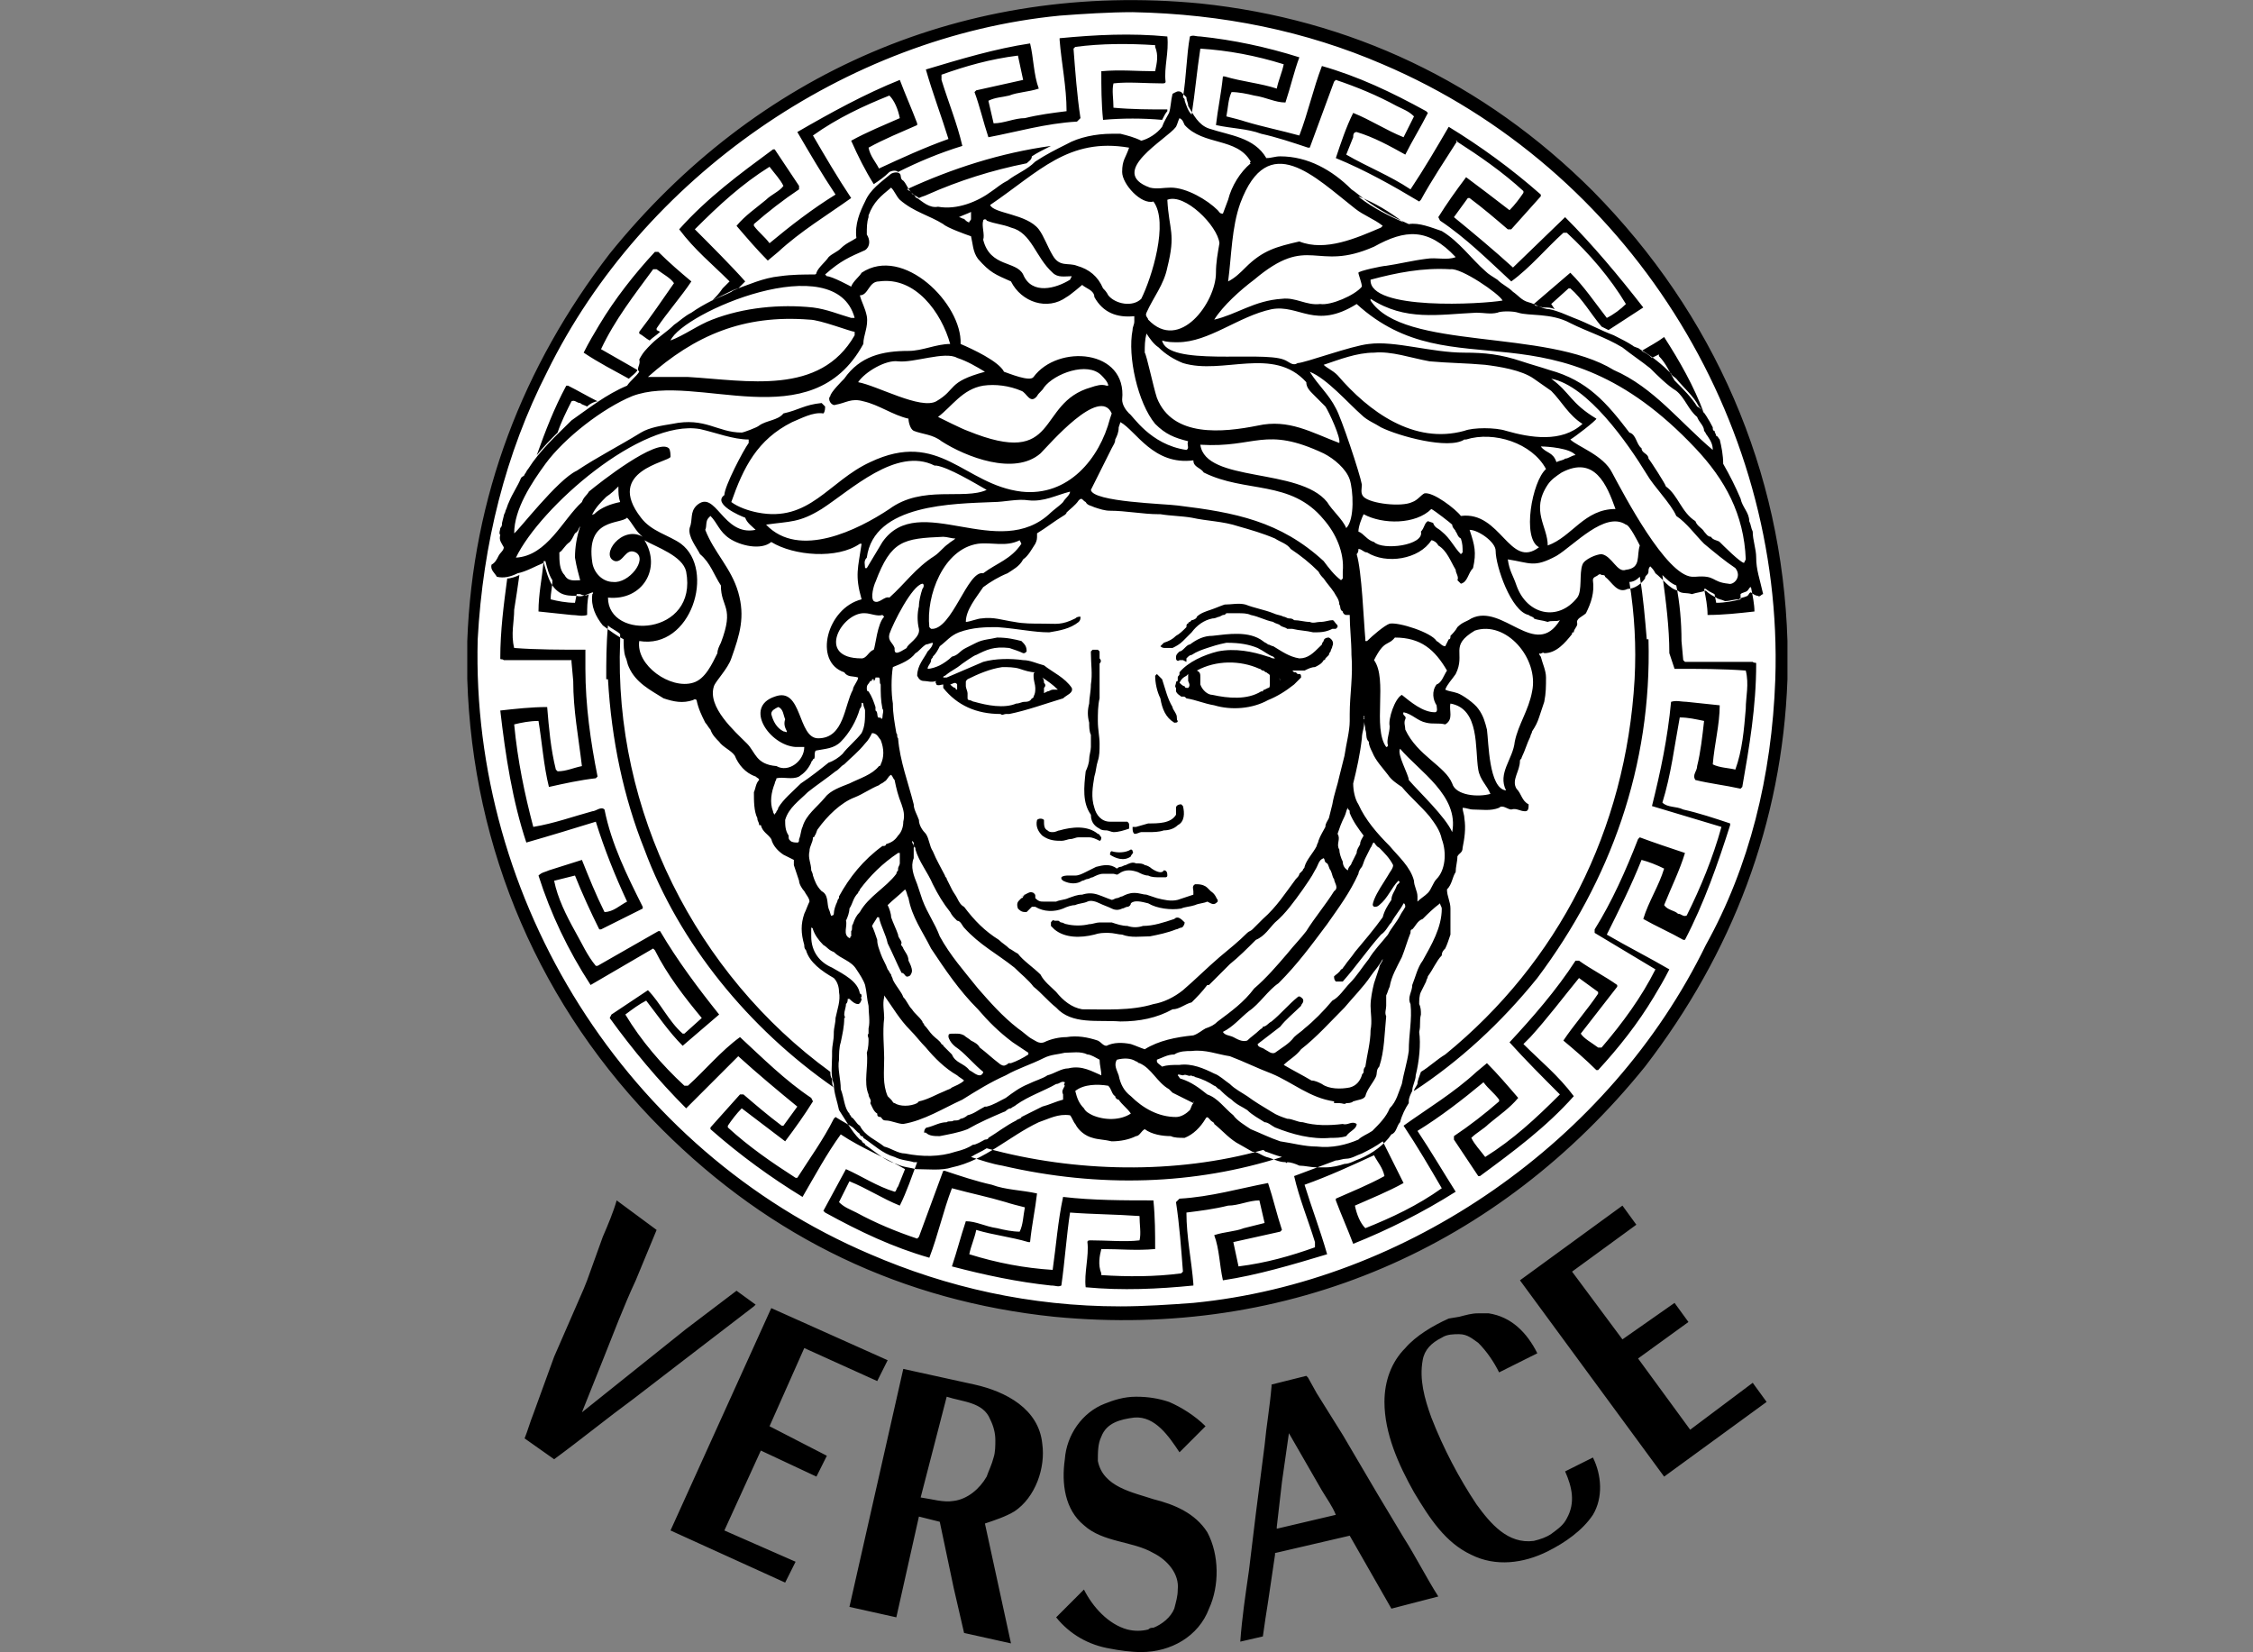
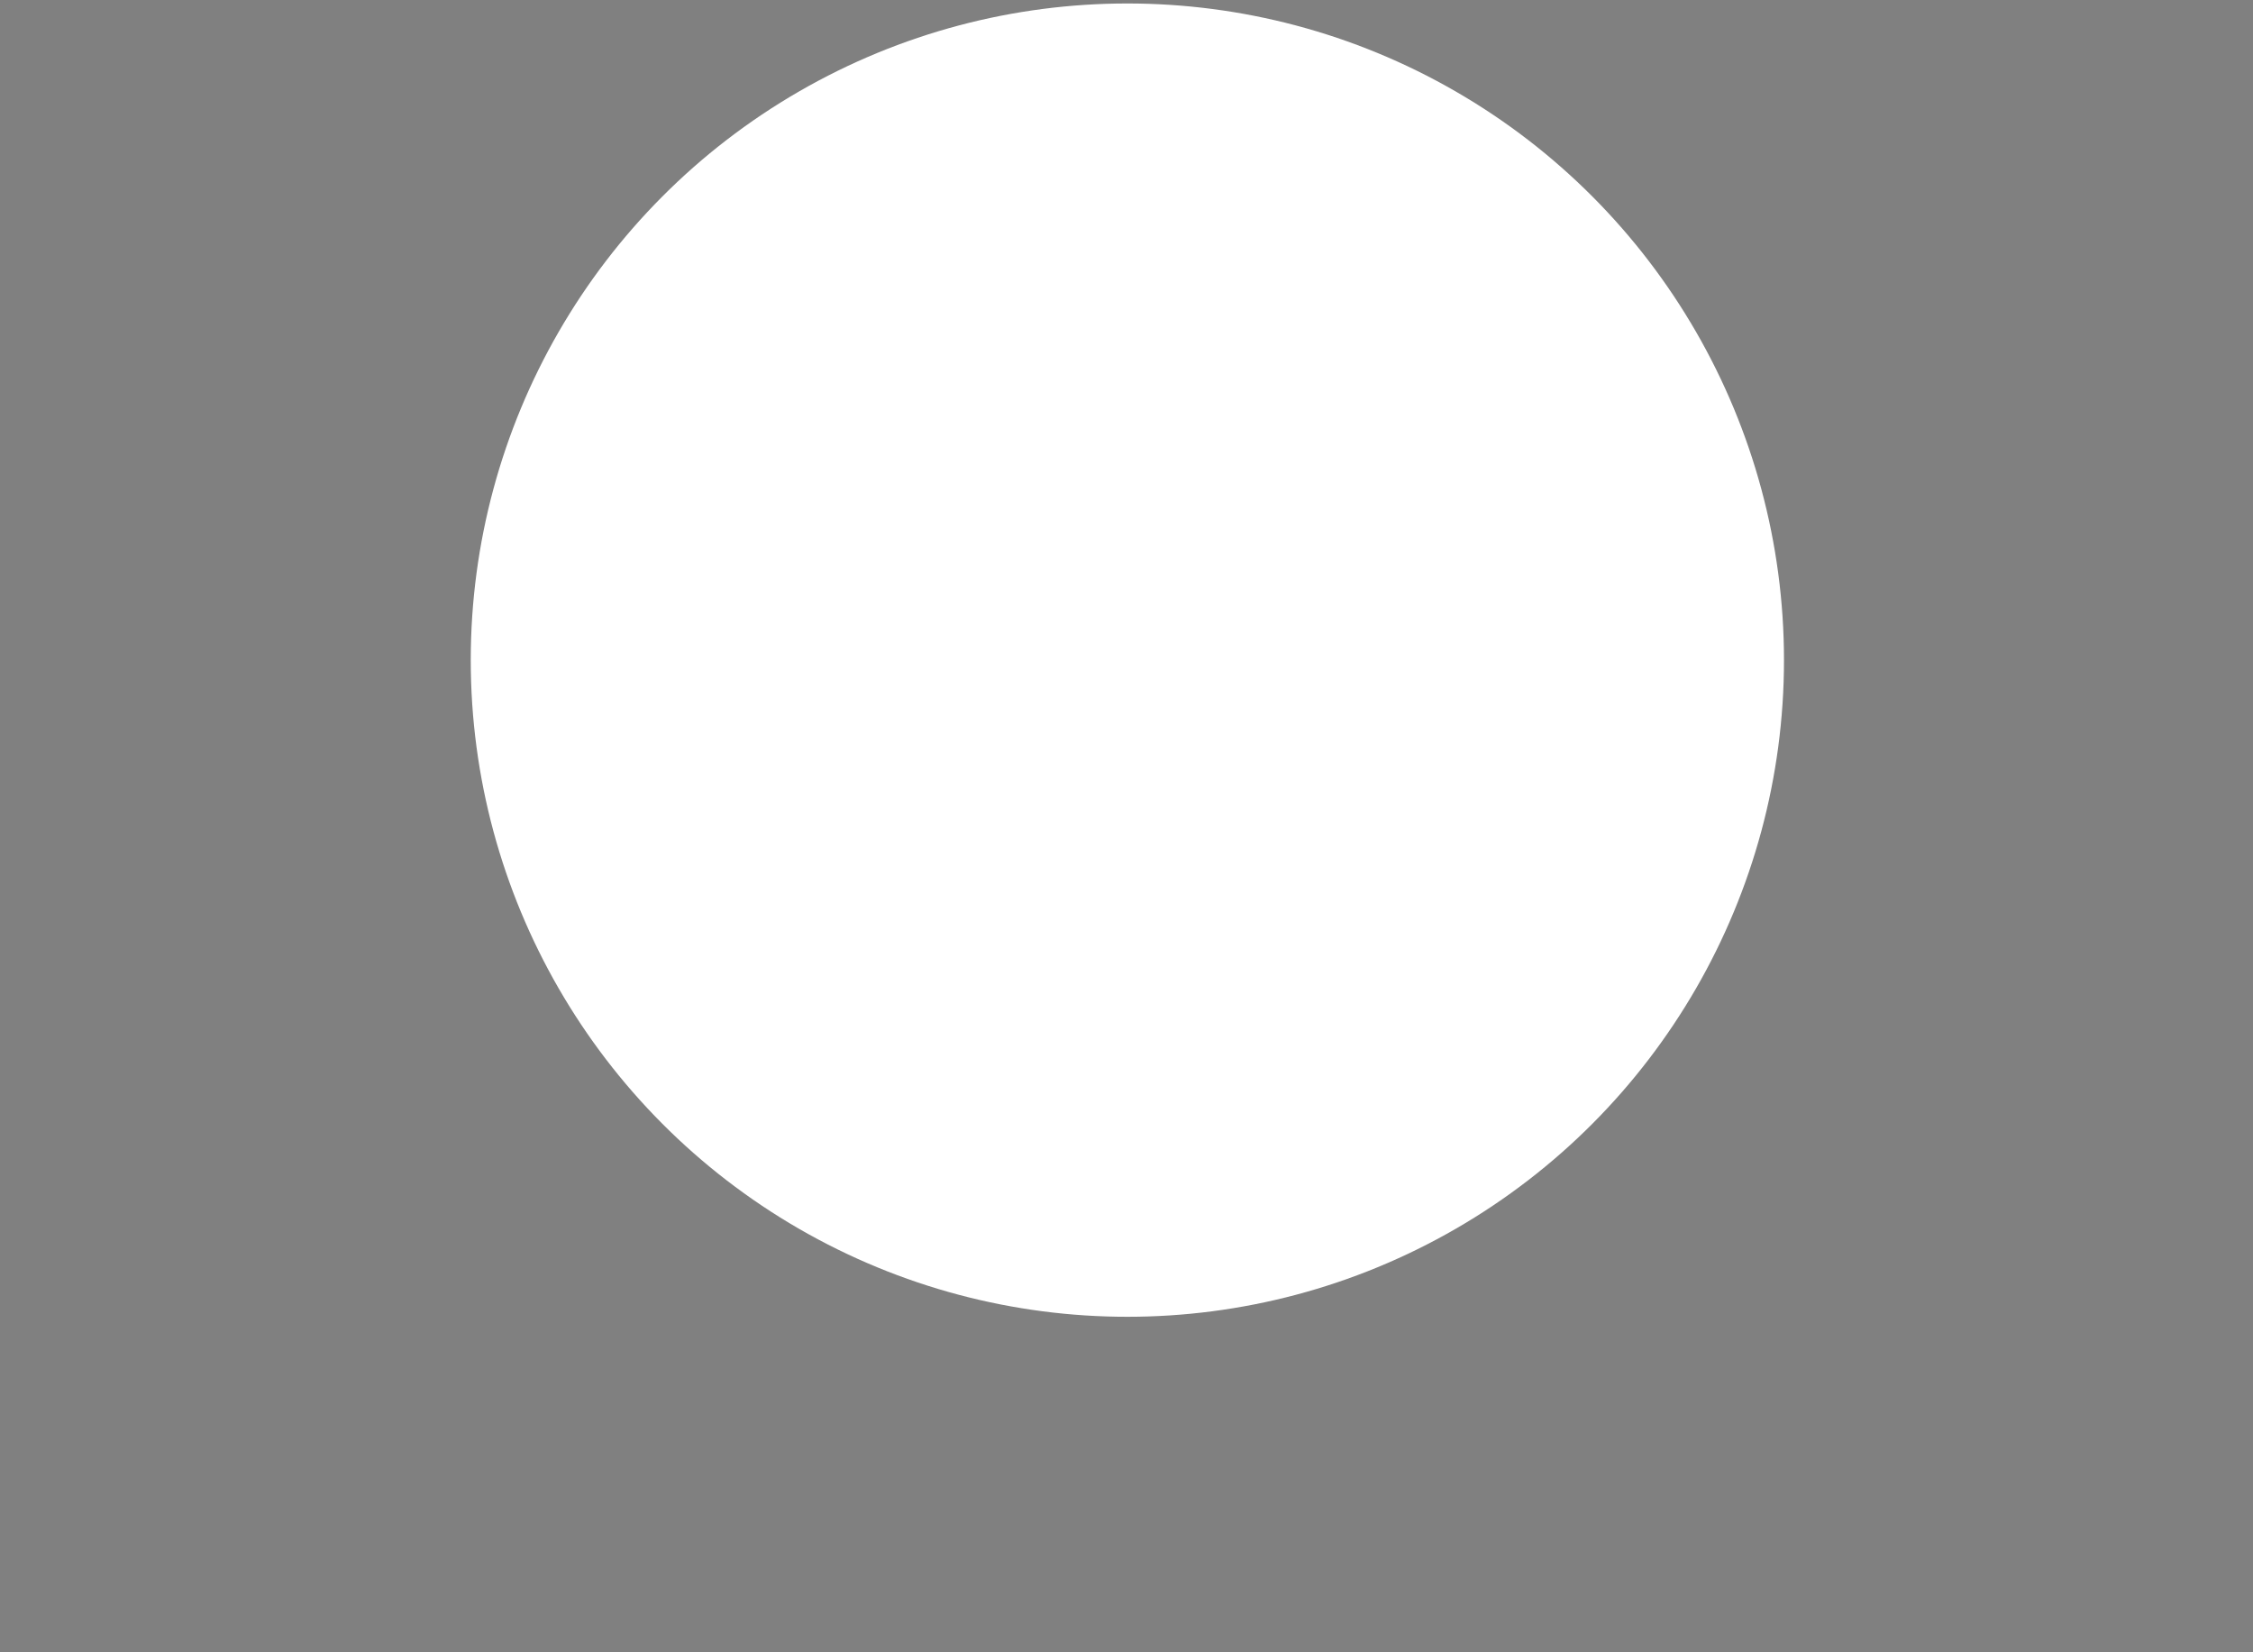
<svg xmlns="http://www.w3.org/2000/svg" version="1.1" id="Layer_1" x="0px" y="0px" viewBox="0 0 129.7 95.1" style="enable-background:new 0 0 129.7 95.1;" xml:space="preserve">
  <rect x="0" y="0" width="129.7" height="95.1" fill="#808080" stroke="none" />
  <style type="text/css">
	.st0{fill-rule:evenodd;clip-rule:evenodd;fill:#FFFFFF;}
	.st1{fill-rule:evenodd;clip-rule:evenodd;}
</style>
  <g>
    <circle class="st0" cx="64.9" cy="38" r="37.8" />
-     <path class="st1" d="M26.9,39.1c0-0.5,0-0.9,0-1.3c0-0.3,0-0.6,0-0.9c0.3-8.3,3.2-15.8,8.2-22.3c8.4-10.4,20.5-15.7,34-14.4   C77.7,1.1,85.4,4.7,91.7,11c7,7.1,10.9,16.1,11.2,25.9c0,0.4,0,0.9,0,1.3c0,0.3,0,0.6,0,0.9c-0.3,8.3-3.2,15.8-8.2,22.3   c-8.4,10.4-20.5,15.7-34,14.4C52,74.9,44.4,71.3,38.1,65C31.1,58,27.2,48.9,26.9,39.1L26.9,39.1z M102.2,39.1   c0.5-15-8.5-29.4-22.6-35.4c-4.4-1.9-9.2-2.9-14.4-3c-1.3,0-2.9,0.1-4.2,0.2c-12.3,1.2-24,9.3-29.5,20.5c-2.4,4.7-3.7,9.9-4,15.4   c-0.4,15,8.5,29.4,22.6,35.4c4.4,1.9,9.2,3,14.4,3c1.3,0,2.9-0.1,4.2-0.2c12.3-1.2,24-9.3,29.5-20.6   C100.7,49.9,102,44.7,102.2,39.1L102.2,39.1L102.2,39.1L102.2,39.1z M94.6,17.7l-2,1.3l-0.4-0.2c-0.6-0.7-1.1-1.6-1.8-2.2h-0.1   l-1,0.9l0.2,0.3c-0.2-0.1-0.4-0.1-0.6-0.1s-0.3-0.1-0.5-0.1l-0.1-0.1l2.1-1.8c0.8,0.8,1.4,1.7,2.1,2.6c0.4-0.2,0.8-0.5,1.1-0.8   c-0.9-1.5-2.1-2.9-3.4-4.1H90c-1,0.9-1.9,2-3,2.8c-1.3-1.2-2.6-2.5-4.1-3.5l-0.1-0.2c0.5-0.8,1-1.5,1.6-2.3   c0.8,0.6,1.6,1.2,2.5,1.9c0.3-0.3,0.6-0.7,0.8-1V11c-1.2-1.1-2.5-2-3.9-2.9h0.1c-0.7,1.1-1.5,2.3-2.1,3.4l-0.1,0.1   c-1.5-0.9-3.1-1.8-4.8-2.5c0.3-0.9,0.6-1.8,1-2.6c1,0.4,1.9,1,2.9,1.4l0.6-1.2c-0.3-0.3-0.6-0.4-1-0.6c-1.1-0.6-2.3-1.1-3.5-1.5   l-0.1,0.1l-1.4,3.8h-0.1c-0.9-0.3-1.8-0.6-2.7-0.8c-0.8-0.3-1.7-0.3-2.6-0.5c0.1-0.9,0.3-1.8,0.4-2.8h0.1c1,0.3,2.1,0.4,3,0.7   c0.1-0.5,0.3-0.9,0.4-1.4c-1.6-0.5-3.2-0.8-4.8-0.9c-0.2,1.3-0.3,2.5-0.5,3.8c-0.2-0.2-0.3-0.5-0.4-0.8c0-0.1,0-0.1-0.1-0.2   c0.2-1.2,0.2-2.4,0.4-3.5c0.2-0.1,0.3,0,0.6,0c1.9,0.2,3.8,0.6,5.7,1.2C74.5,4.1,74.3,5,74,5.9c-0.6,0-1.1-0.3-1.8-0.4   c-0.4-0.1-0.9-0.2-1.3-0.2c-0.2,0.4-0.2,0.9-0.3,1.4C71,6.8,71.4,6.9,71.7,7c1,0.3,2,0.5,3.1,0.8c0.5-1.3,0.8-2.7,1.3-4   c2.1,0.6,4,1.5,6,2.6l0.1,0.1c-0.4,0.8-0.9,1.6-1.3,2.4c-0.9-0.5-1.8-1-2.8-1.3c-0.2,0-0.2,0.2-0.2,0.3l-0.4,1   c1.2,0.7,2.5,1.2,3.7,2c0.8-1.2,1.5-2.4,2.2-3.6c1.8,1.1,3.6,2.4,5.3,3.9v0.1L87,13.2h-0.2c-0.7-0.6-1.4-1.2-2.2-1.8h-0.1l-0.8,1.1   c1.1,0.9,2.3,1.9,3.4,2.9l3-2.9C91.7,14.1,93.2,15.9,94.6,17.7L94.6,17.7L94.6,17.7z M95.5,20.4l-0.4,0.2c-0.2-0.2-0.4-0.3-0.6-0.4   c0.5-0.3,0.9-0.5,1.3-0.8c0.9,1.4,1.7,2.8,2.3,4.4c-0.1-0.2-0.2-0.3-0.4-0.4c-0.3-0.5-0.8-1-1.3-1.5c-0.3-0.5-0.5-1-0.9-1.4V20.4   L95.5,20.4z M34.6,20.1l2.1,1.2c-0.1,0.2-0.3,0.3-0.5,0.5c-0.9-0.5-1.7-0.9-2.6-1.5c0.3-0.6,0.6-1.1,0.9-1.6c0.9-1.5,2-2.9,3.2-4.2   h0.2c0.6,0.6,1.3,1.2,1.9,1.7c-0.6,0.9-1.4,1.8-2,2.7V19l0.2,0.1c-0.2,0.2-0.4,0.3-0.6,0.5c-0.2-0.1-0.4-0.3-0.6-0.4v-0.1   c0.7-0.9,1.3-1.8,2-2.8c-0.2-0.3-0.6-0.5-1-0.8h-0.2C36.5,17,35.4,18.4,34.6,20.1L34.6,20.1z M33.9,34.2c-0.1,0.4-0.1,0.8-0.1,1.2   c-0.3,0.1-0.6,0-0.9,0L31,35.2c0-1,0.2-1.9,0.3-2.9h0.1c0.1,0.4,0.2,0.8,0.4,1.1c0,0.4-0.1,0.7-0.1,1.1c0.4,0.1,0.9,0.2,1.4,0.2   l0.1-0.5h0.2C33.6,34.3,33.8,34.3,33.9,34.2L33.9,34.2z M33.8,23.4c-0.2-0.1-0.3-0.1-0.4-0.2c-0.2,0-0.3-0.2-0.5-0.1   c-0.3,0.6-0.6,1.2-0.8,1.8c-0.4,0.4-0.8,0.8-1.2,1.3c0.5-1.4,1-2.7,1.7-4h0.1c0.6,0.3,1.1,0.6,1.7,0.9C34.3,23.1,34,23.2,33.8,23.4   z M66.9,6.9c-1.1-0.1-2.3-0.1-3.4,0c-0.1-1-0.1-1.9-0.1-2.8c1.1-0.1,2,0,3.1,0c0.1-0.5,0.2-0.9,0-1.4V2.6c-1.5-0.1-3.1-0.1-4.6,0.1   l-0.1,0.1c0.1,1.3,0.2,2.7,0.4,4L62,7c-1.8,0.1-3.5,0.6-5.1,0.9c-0.3-0.9-0.5-1.8-0.8-2.6l0.1-0.1C57.1,5,58,4.8,58.9,4.6   c-0.1-0.5-0.2-0.9-0.3-1.4c-1.6,0.2-3,0.6-4.4,1.1v0.3c0.4,1.3,0.9,2.5,1.2,3.8c-1.3,0.4-2.5,0.9-3.7,1.5c-0.1-0.1-0.3-0.1-0.5,0   c-0.3,0.3-0.6,0.5-0.9,0.7C49.8,9.8,49.4,9,49,8.1c0.9-0.5,1.9-0.9,2.8-1.3c-0.1-0.5-0.3-1-0.6-1.3c-1.5,0.6-3,1.3-4.4,2.3   c0.7,1.2,1.4,2.4,2.2,3.6c-1.4,1-2.9,1.9-4.2,3.1L44.2,15c-0.6-0.6-1.2-1.3-1.8-2c0.5-0.6,1.1-1,1.7-1.5c0.3-0.3,0.8-0.5,1-0.8   c-0.2-0.4-0.5-0.7-0.8-1.1c-1.6,1-2.9,2.2-4.3,3.6c0.9,0.9,2.1,2.1,2.9,3l-0.4,0.4c-0.2,0.1-0.3,0.1-0.4,0.2   c-0.4,0.2-0.7,0.3-1.1,0.5c0.2-0.2,0.4-0.4,0.6-0.7l0.4-0.4c-1-1-2-1.8-2.9-3c1.6-1.8,3.5-3.2,5.4-4.6h0.1l1.4,2.1v0.2   c-0.9,0.6-1.8,1.3-2.6,2V13c0.3,0.4,0.6,0.6,0.9,1c1.2-1,2.5-2,3.8-2.8c-0.8-1.2-1.5-2.4-2.2-3.6c1.9-1.1,3.9-2.2,5.9-3   c0.3,0.8,0.7,1.7,1,2.5v0.1C51.9,7.6,50.9,8,50,8.5c0.1,0.5,0.4,0.8,0.6,1.2c1.3-0.6,2.6-1.2,4-1.7c-0.4-1.3-0.9-2.6-1.3-4   c2-0.6,4-1.2,6-1.5c0.2,0.8,0.2,1.8,0.5,2.6c-0.6,0.2-1.2,0.2-1.7,0.4c-0.4,0.1-0.8,0.1-1.2,0.3l0.3,1.3c0.6,0,1.2-0.3,1.8-0.3   c0.8-0.2,1.6-0.3,2.4-0.4c0-1.4-0.3-2.8-0.4-4.1V2.2c2.1-0.2,4.1-0.3,6.2-0.1C67.3,3,67,3.9,67.1,4.7c0,0.1-0.1,0.1-0.2,0.1   c-0.9,0-2-0.1-2.8,0c-0.1,0.4,0,0.9,0,1.4c1.1,0.1,2.1,0.1,3.1,0.1v0.1C67.1,6.5,67,6.7,66.9,6.9L66.9,6.9z M98.7,34.2l0.1,0.5   c0.5,0,1-0.1,1.4-0.2v-0.3c0.1-0.1,0.3-0.1,0.4-0.2c0.1-0.1,0.1-0.2,0.2-0.2c0.1,0.5,0.2,1,0.2,1.4c-0.9,0.1-1.8,0.2-2.7,0.2   c0-0.5-0.1-1-0.2-1.5h0.1C98.3,34,98.5,34.1,98.7,34.2L98.7,34.2z M96.1,37.6c0-1.5-0.2-3-0.4-4.5c0.2,0.2,0.5,0.5,0.8,0.6   c0.2,1,0.3,2.1,0.3,3.2l0.1,1.1l0.1,0.1h3.9c0.1,0.1,0.2,0,0.2,0.1c0,2.5-0.4,4.8-0.8,7.1l-0.1,0.1c-0.9-0.2-1.8-0.3-2.6-0.5   c-0.2-0.3,0.1-0.5,0.1-0.8c0.2-0.8,0.3-1.7,0.4-2.6c-0.5-0.1-0.9-0.2-1.4-0.2c-0.3,1.6-0.5,3.3-1,4.9c0.3,0.3,0.8,0.2,1.2,0.4   c0.9,0.2,1.8,0.5,2.7,0.8v0.1c-0.7,2.2-1.5,4.5-2.6,6.6h-0.1c-0.7-0.4-1.6-0.8-2.3-1.2c0.3-1,0.9-1.9,1.2-2.9   c-0.4-0.2-0.9-0.4-1.3-0.5c-0.6,1.5-1.3,2.9-2,4.3c1.2,0.7,2.4,1.3,3.6,2c-0.3,0.6-0.6,1.1-0.9,1.6c-0.9,1.5-2,2.9-3.2,4.2h-0.1   c-0.6-0.6-1.3-1.2-1.9-1.7c0.6-0.9,1.4-1.8,2-2.7v-0.1l-1.1-0.8c-0.9,1.1-1.8,2.3-2.8,3.4l-0.4,0.4c1,1,2,1.8,2.9,3   c-1.6,1.8-3.5,3.2-5.4,4.6h-0.1l-1.4-2.1v-0.2c0.9-0.6,1.8-1.3,2.6-2v-0.1c-0.3-0.4-0.6-0.6-0.9-1c-1.2,1-2.5,2-3.8,2.8   c0.8,1.2,1.5,2.4,2.2,3.5c-1.9,1.2-3.9,2.2-5.9,3c-0.3-0.8-0.7-1.7-1-2.5V69c0.9-0.4,1.9-0.8,2.8-1.3c-0.1-0.5-0.4-0.8-0.6-1.2   c-1.3,0.6-2.6,1.2-4,1.7c0.4,1.3,0.9,2.6,1.3,4c-2,0.6-4,1.2-6,1.5c-0.2-0.9-0.2-1.8-0.5-2.6c0.6-0.2,1.2-0.2,1.7-0.4   c0.4-0.1,0.8-0.2,1.2-0.3l-0.3-1.3c-0.6,0-1.2,0.3-1.8,0.3c-0.8,0.2-1.6,0.3-2.4,0.4c0,1.4,0.3,2.8,0.4,4.1V74   c-2,0.2-4.1,0.3-6.2,0.1c-0.1-0.8,0.2-1.8,0.1-2.6c0-0.1,0.1-0.1,0.2-0.1c0.9,0,2,0.1,2.8,0c0.1-0.4,0-0.9,0-1.4   c-1.4-0.1-2.7-0.1-4-0.2c-0.2,1.3-0.3,2.8-0.5,4.2c-0.2,0.1-0.3,0-0.6,0c-1.9-0.2-3.8-0.6-5.7-1.1c0.3-0.9,0.5-1.7,0.8-2.6   c0.6,0,1.1,0.3,1.8,0.4c0.4,0.1,0.9,0.2,1.3,0.2c0.2-0.4,0.2-0.9,0.3-1.4c-0.4-0.1-0.8-0.2-1.1-0.3c-1-0.3-2-0.5-3.1-0.8   c-0.5,1.3-0.8,2.7-1.3,4c-2.1-0.6-4-1.5-6-2.6l-0.1-0.1l1.3-2.4c0.9,0.4,1.8,1,2.8,1.3c0.1,0,0.1-0.2,0.2-0.3l0.4-1   c-1.2-0.7-2.5-1.2-3.7-2c-0.8,1.1-1.5,2.4-2.2,3.6c-1.8-1.1-3.6-2.4-5.3-3.9v-0.1l1.7-1.9h0.2c0.7,0.6,1.4,1.2,2.2,1.8h0.1l0.8-1.1   c-1.1-0.9-2.3-1.9-3.4-2.9l-3,3c-1.6-1.6-3.1-3.4-4.4-5.2l0.1-0.2l2.1-1.4c0.7,0.7,1.2,1.8,2,2.5h0.1l1-0.9c-1-1.2-2-2.5-2.7-3.9   l-0.1-0.1c-1.2,0.7-2.4,1.4-3.6,2.1c-1.3-2-2.3-4.1-3-6.3c0.2-0.2,0.4-0.2,0.6-0.3c0.6-0.2,1.3-0.4,1.9-0.6c0.4,1,0.8,2,1.3,3   c0.5,0,0.9-0.4,1.3-0.6c-0.7-1.5-1.3-3-1.8-4.6c-1.3,0.4-2.6,0.8-4,1.2c-0.8-2.4-1.2-5-1.5-7.6c0.9-0.1,1.8-0.2,2.7-0.2   c0.1,1.2,0.2,2.4,0.5,3.6l0.1,0.1c0.5,0,0.9-0.2,1.4-0.3c-0.2-1.7-0.5-3.2-0.5-4.9l-0.1-1.1V38H29c-0.1-0.1-0.2,0-0.2-0.1   c0-1.6,0.2-3.1,0.4-4.6c0.2,0,0.5-0.1,0.7-0.2c-0.1,0.7-0.2,1.4-0.3,2c0,0.7-0.2,1.4,0,2.2c1.3,0.1,2.7,0.1,4.1,0.1v1.1   c0,2.1,0.3,4.2,0.7,6.2l-0.1,0.1c-0.9,0.1-1.8,0.3-2.7,0.5c-0.3-1.2-0.4-2.6-0.6-3.8c-0.5,0-1,0.1-1.4,0.2c0.2,2.1,0.6,4,1.1,5.9   c1.2-0.2,2.3-0.6,3.4-0.9c0.2,0,0.5-0.3,0.7-0.1c0.4,2,1.3,3.8,2.2,5.6v0.1l-2.4,1.2h-0.1c-0.5-1-1-2.1-1.4-3.1l-1.2,0.3   c0.2,1,0.7,2,1.2,2.9c0.4,0.7,0.7,1.4,1.2,2h0.1l3.5-2H38c1,1.7,2.2,3.3,3.4,4.8l-2.1,1.8c-0.8-0.8-1.4-1.7-2.1-2.6   c-0.4,0.2-0.8,0.5-1.2,0.8c0.9,1.5,2.1,2.9,3.4,4.1h0.2c1-0.9,1.9-2,3-2.8c1.3,1.2,2.6,2.5,4.1,3.5l0.1,0.2c-0.5,0.8-1,1.5-1.6,2.3   c-0.8-0.6-1.7-1.3-2.5-1.9c-0.3,0.3-0.6,0.7-0.8,1v0.1c1.2,1.1,2.5,2,3.9,2.9h0.1c0.7-1.1,1.5-2.2,2.1-3.4l0.1-0.1   c0.3,0.2,0.7,0.4,1,0.6c0.1,0.1,0.2,0.2,0.3,0.3c0.1,0,0.1,0.2,0.2,0.2c0,0,0.1,0,0.1,0.1c0.6,0.4,1.1,0.9,1.8,1.1   c0.4,0.2,0.8,0.2,1.1,0.3h0.2c-0.3,0.8-0.6,1.7-1,2.5c-1-0.4-1.9-1-2.9-1.4l-0.6,1.2c0.3,0.3,0.6,0.4,1,0.6   c1.1,0.6,2.3,1.1,3.5,1.5l0.1-0.1l1.4-3.8h0.1c0.9,0.3,1.8,0.6,2.7,0.8c0.8,0.3,1.7,0.3,2.6,0.5c-0.1,0.9-0.3,1.8-0.4,2.8h-0.1   c-1-0.3-2-0.4-3-0.7c-0.1,0.5-0.3,0.9-0.4,1.4c1.6,0.5,3.2,0.8,4.8,0.9c0.2-1.4,0.3-2.8,0.6-4.2c1.7,0.2,3.5,0.2,5.2,0.2   c0.1,1,0.1,1.9,0.1,2.8c-1.1,0.1-2,0-3.1,0c-0.1,0.4-0.2,0.9,0,1.4v0.1c1.5,0.1,3.1,0.1,4.6-0.1l0.1-0.1c-0.1-1.3-0.2-2.7-0.4-4   l0.2-0.2c1.8-0.1,3.5-0.6,5.1-0.9c0.3,0.9,0.5,1.8,0.8,2.7l-0.1,0.1c-0.9,0.2-1.8,0.4-2.7,0.6c0.1,0.5,0.2,0.9,0.3,1.4   c1.6-0.2,3-0.6,4.4-1.1v-0.3c-0.4-1.3-0.9-2.5-1.2-3.8c0.8-0.3,1.6-0.6,2.4-0.9c0.2,0,0.4-0.1,0.6-0.1c0.3,0,0.6-0.2,0.9-0.3   c0.4-0.2,0.8-0.4,1.2-0.7c0.4,0.8,0.8,1.6,1.2,2.4c-0.9,0.5-1.9,0.9-2.8,1.3c0.1,0.5,0.3,1,0.6,1.3c1.5-0.6,3-1.3,4.4-2.3   c-0.7-1.2-1.4-2.4-2.2-3.6c1.4-1,2.9-1.9,4.2-3.1l0.6-0.5c0.6,0.6,1.2,1.3,1.8,2c-0.5,0.6-1.1,1-1.7,1.5c-0.3,0.3-0.7,0.5-1,0.8   c0.2,0.4,0.5,0.7,0.8,1.1c1.6-1,2.9-2.2,4.3-3.6c-1-1-2-2-2.9-3c1.3-1.4,2.7-3,3.8-4.7h0.2c0.7,0.5,1.5,0.9,2.2,1.4v0.1   c-0.7,0.9-1.4,1.8-2.1,2.7c0.2,0.3,0.6,0.5,1,0.8h0.2c1.2-1.4,2.3-2.9,3.1-4.5l-3.5-2.1v-0.2c1-1.6,1.8-3.4,2.5-5.2l0.1-0.1   c0.8,0.3,1.7,0.6,2.6,0.9c-0.3,1-0.8,2-1.2,3c0.2,0.3,0.6,0.3,0.8,0.5c0.2,0,0.3,0.2,0.5,0.1c0.8-1.6,1.5-3.3,2-5.1   c-1.3-0.4-2.7-0.8-4-1.2c0.5-2,0.9-3.9,1.1-6c0.3-0.1,0.6,0,0.9,0l1.9,0.2c0,1.1-0.3,2.2-0.4,3.4c0.4,0.2,0.9,0.2,1.3,0.3   c0.4-1.1,0.5-2.3,0.6-3.5c0-0.7,0.2-1.4,0-2.2c-1.3-0.1-2.7-0.1-4.1-0.1L96.1,37.6L96.1,37.6z M56.8,66.1   c5.1,1.4,10.9,1.5,15.9,0.1c0.1,0,0.1,0.1,0.2,0.1c0.3,0.1,0.5,0.2,0.9,0.3c-5,1.6-10.5,1.8-16.1,0.5c-0.6-0.1-1.2-0.3-1.8-0.5   C56.2,66.4,56.5,66.3,56.8,66.1L56.8,66.1z M35.7,36.9c-0.4,9.8,4.4,19.2,12.1,24.8c0,0.1,0,0.3,0.1,0.4c0,0.2,0,0.4,0.1,0.5   c-4.9-3.4-8.9-8.3-10.9-13.7c-1.2-3-1.9-6.3-2.1-9.8h-0.1c0-1,0-2,0.1-3.1c0.2,0.2,0.5,0.3,0.7,0.5V36.9L35.7,36.9z M94.1,39.1   c0.1-1.9,0-3.7-0.3-5.6c0.2,0,0.4-0.1,0.6-0.3c0.2,1.2,0.3,2.4,0.4,3.6h0.1c0.2,7.3-2.2,13.9-6.4,19.5c-2.1,2.6-4.5,4.8-7.1,6.5   c0-0.1,0.1-0.2,0.2-0.4c0-0.2,0.1-0.4,0.2-0.7c0.5-0.3,0.9-0.7,1.4-1C89.7,55.4,93.6,47.8,94.1,39.1L94.1,39.1L94.1,39.1z    M59.1,9.4c-2,0.4-3.9,1-5.7,1.8c-0.2,0.1-0.3,0.1-0.5,0.2c-0.1-0.1-0.2-0.1-0.3-0.2c-0.1,0-0.1-0.1-0.2-0.2   c-0.1,0-0.1-0.1-0.2-0.1c2.6-1.2,5.4-2.1,8.3-2.5c-0.4,0.2-0.8,0.4-1.1,0.6C59.4,9.2,59.2,9.3,59.1,9.4L59.1,9.4z M76.5,36.7   c-0.2,0-0.3,0.1-0.3,0.2c0,0-0.1,0.1-0.1,0.2L76,37.2c-0.4,0.4-0.7,0.7-1.2,0.7c-0.6-0.1-1-0.4-1.5-0.7c-0.1,0-0.2-0.1-0.3-0.1   c-0.1-0.1-0.2-0.1-0.3-0.2c-0.8-0.6-2-0.4-2.9-0.3c-0.5,0-0.9,0.2-1.3,0.5c-0.1,0-0.2,0.1-0.3,0.2c-0.1,0.1-0.2,0.2-0.3,0.2   l-0.1,0.1c0,0-0.1,0.1-0.1,0.2l0,0v0.1c0,0.1,0.1,0.2,0.2,0.1H68h0.1l0.2,0.1v-0.2c0,0,0,0,0.1-0.1c0,0,0.1-0.1,0.2-0.1   c0.3-0.2,0.6-0.3,0.9-0.4c0.3-0.1,0.6-0.2,1.1-0.3c0.8,0,1.3,0.1,1.8,0.3c0.4,0.2,0.6,0.4,0.9,0.5l0.1,0.1h-0.1   c-0.1,0-0.2-0.1-0.3-0.1c-0.9-0.3-1.9-0.5-2.9-0.3c-0.8,0.2-1.7,0.6-2.2,1.2c0,0,0,0,0,0.1s-0.1,0.1-0.1,0.2c0,0.1,0,0.2,0,0.2   s-0.1,0-0.1,0.1s-0.1,0.2,0,0.3c0,0.1,0,0.1,0,0.2c0.1,0.2,0.2,0.2,0.3,0.3h0.1c0.1,0,0.1,0,0.2,0.1c0.6,0.1,1,0.3,1.6,0.4   c1,0.3,2.2,0.2,3.1-0.3c0.5-0.2,1-0.5,1.5-0.9l0.1-0.1l0.1-0.1c0,0,0,0,0.1-0.1l0.1-0.1c0-0.1,0-0.2-0.1-0.2h-0.1l-0.1-0.1h-0.1   l-0.1-0.1h-0.1c0.3,0,0.7,0,0.8,0c0.2-0.1,0.4-0.2,0.6-0.2c0.2-0.1,0.4-0.2,0.5-0.4c0,0,0.1,0,0.1-0.1l0.1-0.1l0.1-0.1   c0-0.1,0.1-0.2,0.1-0.2c0-0.1,0.1-0.2,0.1-0.3C76.8,37,76.7,36.8,76.5,36.7L76.5,36.7L76.5,36.7z M68.4,39.6c-0.1,0-0.2,0-0.2-0.1   c-0.1,0-0.2-0.1-0.3-0.2l0,0c0.1-0.2,0.2-0.3,0.4-0.4l0.1-0.1c0,0.1,0,0.3,0,0.4C68.5,39.4,68.5,39.5,68.4,39.6L68.4,39.6z    M73,39.6L73,39.6l-0.2,0.1c0,0-0.1,0-0.1,0.1h-0.1c-0.8,0.5-1.9,0.4-2.8,0.2c-0.3,0-0.6-0.3-0.7-0.6c0,0,0-0.1,0-0.2   c0-0.1,0-0.2,0-0.2c0-0.2,0-0.3-0.2-0.4c1.1-0.6,2.5-0.6,3.6-0.1c0.1,0,0.1,0.1,0.2,0.1c0.1,0,0.1,0.1,0.2,0.1   c0.1,0.1,0.2,0.1,0.2,0.2c0,0.2,0,0.3,0,0.5C73.1,39.5,73.1,39.6,73,39.6L73,39.6z M73.7,39.2C73.6,39.2,73.6,39.2,73.7,39.2   C73.6,38.9,73.7,39.1,73.7,39.2C73.8,39.1,73.7,39.2,73.7,39.2L73.7,39.2z M76.7,35.7c-0.2,0-0.4,0.1-0.7,0.1c-0.2,0-0.4,0.1-0.6,0   c-0.3,0-0.6-0.1-0.9-0.1c-0.1-0.1-0.2-0.1-0.3-0.1s-0.2-0.1-0.3-0.1c-0.2-0.1-0.4-0.1-0.6-0.2c-0.5-0.2-1.1-0.3-1.6-0.5   c-0.4-0.1-0.8,0-1.2,0c-0.3,0.1-0.5,0.2-0.8,0.3c-0.3,0.1-0.6,0.2-0.8,0.4c0,0.1-0.2,0.2-0.3,0.2l-0.1,0.1c0,0-0.1,0-0.1,0.1   c-0.1,0-0.1,0.1-0.1,0.2c-0.2,0.2-0.4,0.4-0.6,0.5c-0.2,0.2-0.4,0.3-0.7,0.4c0,0-0.1,0.1-0.2,0.2c0.1,0.1,0.2,0.1,0.3,0.1h0.2   c0.1,0,0.1,0,0.2,0c0.2-0.1,0.4-0.2,0.6-0.4s0.3-0.3,0.5-0.5c0.3-0.4,0.7-0.7,1.2-0.8c0.2,0,0.3-0.1,0.4-0.1l0.2-0.1   c0.1,0,0.1,0,0.2-0.1c0.1,0,0.2,0,0.3,0s0.2,0,0.4,0c0.2,0,0.5,0,0.7,0.1c0.5,0.1,0.8,0.3,1.3,0.4c0.1,0.1,0.3,0.1,0.4,0.2   c0.1,0.1,0.3,0.1,0.4,0.2h0.1h0.1c0,0,0,0,0.1,0c0.4,0.1,0.8,0.1,1.2,0.2c0.4,0,0.7,0,1.1-0.2c0.1,0,0.1,0,0.1,0h0.1l0.1-0.1   c0,0,0,0,0-0.1C76.8,35.8,76.8,35.7,76.7,35.7L76.7,35.7z M61.1,48.4c0.2,0,0.4-0.1,0.5-0.1c0.2,0,0.3-0.1,0.5-0.1s0.4,0,0.6,0   s0.4,0.1,0.6,0.2c0.1,0,0.1-0.2,0.1-0.2c-0.1-0.1-0.1-0.2-0.2-0.2c-0.6-0.5-1.5-0.4-2.2-0.2c-0.1,0-0.2,0.1-0.4,0.1   c-0.1,0-0.2,0-0.3-0.1c-0.2-0.1-0.2-0.3-0.2-0.6c-0.1-0.1-0.3-0.1-0.4,0c-0.1,0.4,0.1,0.7,0.3,0.9C60.4,48.4,60.8,48.4,61.1,48.4   L61.1,48.4z M67.6,52.9c-0.6,0.2-1.2,0.4-1.8,0.4c-0.3,0.1-0.6,0.1-0.9,0c-0.3,0-0.6-0.1-0.9-0.2c-0.2,0-0.5,0-0.7,0   s-0.4,0.1-0.6,0.1c-0.4,0.1-0.9,0.1-1.3,0c-0.1,0-0.2-0.1-0.3-0.1S61,53,60.9,53s-0.1,0-0.2,0c-0.1-0.1-0.2,0.1-0.2,0.1   c0,0.1,0,0.2,0,0.2s0,0,0.1,0.1c0,0,0,0,0.1,0.1c0.6,0.5,1.5,0.5,2.3,0.3c0.3-0.1,0.5-0.1,0.8-0.1c0.3,0,0.6,0.1,0.8,0.1   c0.5,0.2,1.1,0.1,1.6,0.1c0.5-0.1,1-0.2,1.5-0.4c0.1,0,0.2-0.1,0.3-0.1s0.2-0.2,0.2-0.3C68,52.9,67.8,52.7,67.6,52.9L67.6,52.9z    M69.7,51.3c-0.1-0.1-0.1-0.1-0.2-0.2c-0.1-0.1-0.3-0.2-0.6-0.2h-0.1c-0.2,0.1-0.1,0.3-0.1,0.4v0.1c0,0,0,0,0,0.1   c-0.3,0.1-0.6,0.2-0.9,0.3c-0.4,0.1-0.8,0-1.2-0.1L66,51.5c-0.2,0-0.4-0.1-0.7-0.1c-0.3,0-0.5,0.1-0.7,0.2c-0.1,0-0.2,0.1-0.3,0.1   s-0.2,0.1-0.3,0.1c-0.3-0.1-0.5-0.2-0.8-0.3s-0.6-0.1-0.9,0c-0.3,0-0.5,0.1-0.8,0.2c-0.2,0.1-0.5,0.1-0.7,0.2c-0.2,0-0.5,0-0.7,0   s-0.3,0-0.5-0.2v-0.1c0-0.1,0-0.1-0.1-0.2c-0.2-0.1-0.3,0-0.5,0.1c-0.1,0-0.1,0.1-0.2,0.1l0.2-0.1l-0.1,0.1l0,0c0,0,0,0.1-0.1,0.1   l-0.1,0.1c-0.1,0.1-0.2,0.2-0.1,0.5c0.1,0.1,0.2,0.2,0.4,0.2h0.1l0.2-0.2l0.1-0.1c0.1,0,0.2,0,0.2,0c0.5,0.3,1.1,0.3,1.6,0.1   c0.2-0.1,0.5-0.2,0.7-0.2c0.2-0.1,0.5-0.1,0.7-0.2c0.2-0.1,0.5,0,0.7,0.1s0.5,0.2,0.7,0.3c0.2,0.1,0.4,0.1,0.6,0   c0.1,0,0.2-0.1,0.3-0.1s0.2-0.1,0.2-0.2c0.2-0.2,0.6-0.1,1,0c0.5,0.3,1.3,0.4,1.9,0.3c0.2-0.1,0.5-0.1,0.8-0.2   c0.2-0.1,0.5-0.1,0.7-0.2l0.2,0.1c0.2,0.1,0.3,0,0.4-0.1v-0.1C70,51.7,70,51.5,69.7,51.3C69.8,51.4,69.7,51.3,69.7,51.3L69.7,51.3z    M63.3,47.7c0.1,0.1,0.3,0.1,0.4,0.1s0.3,0.1,0.4,0.1c0.3,0,0.6-0.1,0.9-0.2v-0.1v-0.1c0-0.1,0-0.1-0.1-0.2c-0.2,0-0.4,0-0.5,0   c-0.2,0-0.4,0-0.5,0c-0.5,0-0.8-0.4-0.9-0.8c-0.2-0.6-0.1-1.2,0-1.8c0.1-0.3,0.1-0.6,0.2-0.9c0.1-0.3,0.1-0.6,0.1-1   s-0.1-0.8-0.1-1.3c0-0.4,0-0.9,0.1-1.3c0-0.3,0-0.7,0-1s0-0.6,0-1c0.1-0.1,0.1-0.2,0-0.3c0,0,0-0.1,0-0.2v-0.1v-0.1l-0.1-0.1l0,0   h-0.1c-0.1,0-0.1,0-0.2,0l-0.1,0.1h-0.1h0.1v0.1c0,0.6,0.1,1.2,0,1.8c0,0.4-0.1,0.8-0.1,1.1c-0.1,0.4-0.1,0.7,0,1.1   c0,0.2,0,0.5,0.1,0.7c0,0.2,0,0.5,0,0.7s-0.1,0.5-0.1,0.7s-0.1,0.5-0.2,0.7c-0.1,0.9-0.2,1.8,0.3,2.5   C62.8,47.4,63.1,47.6,63.3,47.7L63.3,47.7z M78.2,11.3l0.1,0.1c0.8,0.6,1.6,1,2.5,1.4C80,12.2,79.2,11.7,78.2,11.3z M67.6,41.6   c0.1,0,0.2,0,0.2-0.1c-0.1-0.1,0-0.2-0.1-0.4s-0.2-0.3-0.2-0.4c-0.3-0.5-0.4-1-0.6-1.6c-0.1-0.1-0.2-0.2-0.3-0.3l-0.1,0.1   c0,0.4,0.1,0.9,0.3,1.3C66.9,40.8,67.1,41.3,67.6,41.6L67.6,41.6z M65.3,48L65.3,48c0.2,0,0.3-0.1,0.4-0.1h0.4c0.3,0,0.6,0,0.9-0.1   c0.3,0,0.6-0.1,0.8-0.3c0.4-0.2,0.4-0.7,0.3-1.1L68,46.3c-0.2,0-0.3,0.1-0.3,0.2c0,0.1,0,0.1,0,0.2c0,0.1,0,0.1,0,0.2   c-0.3,0.5-1,0.5-1.6,0.5l-0.7,0.2c0,0,0,0-0.1,0h-0.1C65.2,47.8,65.2,47.9,65.3,48L65.3,48L65.3,48z M64,49c-0.1,0-0.1,0.2-0.1,0.2   c0.3,0.2,0.8,0.4,1.2,0.1c0-0.1,0.2-0.2,0.1-0.3c0-0.1-0.1-0.1-0.1-0.1C64.8,49.1,64.3,49.1,64,49L64,49z M66.3,50   c-0.1-0.1-0.3-0.2-0.4-0.2c-0.1-0.1-0.3-0.1-0.5-0.1c-0.2-0.1-0.4,0-0.6,0.1c-0.1,0-0.2,0.1-0.3,0.1S64.3,50,64.3,50   c-0.4-0.3-0.8-0.2-1.2-0.1c-0.2,0.1-0.4,0.2-0.6,0.3s-0.4,0.2-0.6,0.2c-0.1,0-0.1,0-0.2,0s-0.1,0-0.2,0s-0.3,0-0.4,0.1v0.1   c0,0,0,0,0.1,0.1c0.4,0.2,0.8,0.2,1.1,0c0.1,0,0.2-0.1,0.3-0.1s0.2-0.1,0.3-0.1c0.2-0.1,0.4-0.2,0.6-0.2l0,0c0.1,0,0.1,0,0.2,0h0.1   h0.1H64h0.1c0.1,0,0.2,0.1,0.3,0c0.4-0.3,0.8-0.2,1.1-0.1c0.2,0.1,0.4,0.2,0.6,0.2c0.2,0.1,0.4,0.1,0.7,0.1h0.1H67h0.1   c0,0,0.1,0,0.1-0.1s0-0.3-0.2-0.3C66.9,50.3,66.6,50.2,66.3,50L66.3,50z M101.1,32.1c0-0.5-0.2-1-0.2-1.5c-0.1-0.2-0.1-0.4-0.2-0.6   c0-0.5-0.4-0.8-0.5-1.3c-0.3-0.7-0.6-1.3-1-2c0-0.5-0.1-1-0.2-1.4c-0.1-0.1-0.1-0.2-0.2-0.2c0-0.1-0.1-0.2-0.1-0.3   c-0.1,0-0.1-0.1-0.1-0.2c-0.2-0.4-0.5-0.9-0.8-1.2c-0.3-0.6-0.9-1.1-1.3-1.6c-0.1-0.1-0.3-0.2-0.3-0.3c-0.5-0.5-1.1-1-1.8-1.4   C94.3,20,94.1,20,94,19.9c-0.3-0.2-0.7-0.4-1.1-0.6c-0.8-0.3-1.5-0.7-2.3-1c-0.5-0.2-0.9-0.4-1.4-0.5c-0.4,0-0.8-0.3-1.2-0.4   s-0.6-0.4-0.9-0.6c-0.3-0.3-0.6-0.4-0.9-0.7c-0.3-0.2-0.5-0.3-0.7-0.5c-0.8-0.7-1.5-1.7-2.5-2.3c-0.6-0.2-1.3-0.5-1.9-0.4   c-0.9-0.4-1.7-0.8-2.5-1.4c-0.3-0.2-0.5-0.4-0.8-0.6C76.7,9.8,75.3,9,73.7,9c-0.3,0-0.5,0.1-0.8,0.1c-0.7-1.2-2.1-1.3-3.3-1.7   c-0.6-0.2-0.9-0.8-1.2-1.3c0-0.2-0.1-0.3-0.1-0.5c-0.1-0.1-0.2-0.2-0.3-0.3c-0.2-0.1-0.3,0-0.5,0.1c-0.1,0.4-0.1,0.8-0.2,1.1   C67.2,6.7,67,7,66.9,7.3c-0.3,0.4-0.8,0.7-1.2,0.8c-0.4-0.2-0.8-0.3-1.2-0.4c-0.2,0-0.4,0-0.5,0c-0.9,0-1.9,0.2-2.6,0.6   c-0.6,0.3-1.2,0.6-1.8,1c-0.5,0.5-1.1,0.7-1.6,1.1c-0.4,0.2-0.6,0.4-0.9,0.6c-0.8,0.6-2,1.1-3.1,0.9c-0.5,0.1-0.9-0.3-1.2-0.5   c-0.1,0-0.1-0.1-0.2-0.2c-0.3-0.2-0.4-0.6-0.6-0.8c-0.2-0.1-0.1-0.3-0.2-0.4c-0.1-0.1-0.3-0.1-0.5,0c-0.6,0.5-1.2,0.9-1.5,1.6   c-0.3,0.6-0.6,1.3-0.5,2.1c-0.3,0.2-0.6,0.3-0.9,0.6c-0.2,0.2-0.5,0.3-0.7,0.5c-0.2,0.3-0.6,0.6-0.7,0.9c0,0.1-0.1,0.1-0.1,0.1   c-0.6,0-1.3,0-2,0.1c-1,0.1-1.8,0.5-2.7,0.8c-0.8,0.4-1.7,0.8-2.4,1.3c-0.4,0.2-0.7,0.5-1,0.7c-0.4,0.4-0.9,0.7-1.3,1.1   c-0.3,0.3-0.5,0.5-0.7,0.9c0.1,0.3-0.2,0.5,0,0.7c-0.2,0.3-0.5,0.5-0.7,0.8c-1.2,0.5-2.2,1.3-3.2,2c-0.9,0.9-1.8,1.7-2.5,2.8   c-0.1,0.1-0.1,0.2-0.2,0.3c0,0.1-0.1,0.1-0.2,0.2c-0.2,0.5-0.5,0.9-0.7,1.4c-0.1,0.2-0.1,0.3-0.2,0.5c0,0.1-0.1,0.2-0.1,0.3   l-0.1,0.4c0,0.1,0,0.2-0.1,0.3c0,0.1-0.1,0.3,0,0.4c-0.1,0.3,0.1,0.5,0.2,0.7c0,0.2-0.2,0.3-0.3,0.5c-0.1,0.2-0.2,0.4-0.4,0.5   c-0.1,0.3,0.2,0.5,0.3,0.7c0.4,0.1,0.8,0,1.2-0.2c0.5-0.1,1-0.4,1.5-0.6c0.2,0.6,0.3,1.3,0.9,1.7c0.3,0.2,0.7,0.2,1,0.2   c0.3,0.1,0.6-0.1,0.9-0.2c0,0,0.1,0,0,0.1c-0.1,0.7,0.2,1.3,0.6,1.8c0.4,0.3,0.8,0.6,1.2,0.8c0,0.3,0,0.7,0.1,1   c0.1,0.2,0.1,0.4,0.2,0.6c0.4,0.9,1.2,1.3,2,1.8c0.6,0.2,1.1,0.3,1.7,0.1c0,0,0.1-0.1,0.2,0c0.1,0.5,0.3,0.9,0.5,1.3   c0.1,0.1,0.2,0.3,0.3,0.4c0.1,0.3,0.3,0.5,0.5,0.7c0.2,0.3,0.7,0.5,0.9,0.8c0.2,0.5,0.6,1,1.2,1.2c0.1,0.1,0.2,0.1,0.2,0.2   c-0.2,0.2-0.2,0.5-0.3,0.7c0,0.5,0,1.1,0.2,1.5c0,0.2,0.1,0.2,0.1,0.4c0,0,0,0,0.1,0c0.1,0.4,0.4,0.5,0.6,0.8   c0.1,0.4,0.4,0.7,0.7,0.9c0.2,0.1,0.4,0.2,0.6,0.3c0,0.1,0,0.2,0,0.3c0.1,0.3,0.2,0.6,0.3,0.9c0,0.2,0.2,0.5,0.3,0.6   c0.1,0.2,0.3,0.4,0.3,0.6c-0.1,0.2-0.2,0.5-0.3,0.7c-0.2,0.6-0.2,1.1,0,1.8c0,0.1,0,0.2,0.1,0.3c0.2,0.7,0.9,1.2,1.6,1.6   c0.2,0.2,0.3,0.5,0.3,0.8c0.1,0.5-0.1,1-0.2,1.5c0,0.3-0.1,0.6-0.1,0.8c0,0.1,0,0.1,0,0.1c0,0.4-0.1,0.7-0.1,1c0,0.1,0,0.2,0,0.3   c0,0.5-0.1,1.1,0.1,1.6c0,0.5,0.2,1,0.3,1.5c0.4,0.6,0.7,1.2,1.2,1.7c0.1,0,0.1,0.1,0.2,0.2c0,0,0.1,0,0.1,0.1   c0.6,0.4,1.1,0.9,1.8,1.1c0.4,0.2,0.8,0.2,1.1,0.3c0.7,0,1.5,0.1,2.1-0.1c1.9-0.4,3.3-1.8,5-2.6c0.6-0.2,1.1-0.5,1.8-0.4   c0.1,0.1,0.2,0.4,0.3,0.5c0.2,0.4,0.6,0.7,1,0.8c0.3,0.1,0.7,0.1,1.1,0.2c0.5,0,1-0.1,1.4-0.3c0.2,0,0.3-0.3,0.5-0.4   c0.4,0.3,1,0.4,1.5,0.4c0.2,0.1,0.5,0.1,0.8,0.1c0.5-0.2,0.9-0.6,1.2-1.1c0.1-0.2,0.2,0,0.3,0.1s0.2,0.1,0.2,0.2   c0.5,0.4,0.9,0.9,1.5,1.2l0.7,0.4c0.3,0,0.5,0.2,0.8,0.3c0.4,0.1,0.7,0.3,1.1,0.3c0,0,0.1,0.1,0.1,0c0.2,0,0.5,0.1,0.7,0.2   c0.3,0,0.7,0.1,1,0.1c0.2,0,0.3,0,0.5,0c0.4,0,0.8-0.1,1.1-0.2c0.3,0,0.6-0.2,0.9-0.3c0.7-0.3,1.4-0.8,1.8-1.4   c0.3-0.1,0.3-0.5,0.5-0.7c0.1-0.4,0.3-0.8,0.5-1.1v-0.1c0-0.2,0.1-0.4,0.2-0.6c0-0.3,0.2-0.6,0.2-0.9c0.2-0.8,0.3-1.8,0.2-2.5   c0.1-0.4,0-0.6,0.1-1c0-0.2,0-0.4-0.1-0.6c0-0.2,0-0.5,0.1-0.7s0.2-0.4,0.3-0.6c0-0.1,0.1-0.2,0.1-0.3c0.3-0.4,0.5-0.9,0.8-1.2   c0-0.2,0.1-0.3,0.2-0.4c0.1-0.2,0.2-0.5,0.3-0.8c0-0.1,0-0.2,0-0.3c0-0.4,0-0.8,0-1.2s-0.2-0.7-0.2-1.1c0.3-0.3,0.3-0.7,0.5-1   c0-0.3,0.1-0.6,0.1-0.9c0.1-0.2,0.3-0.2,0.3-0.5c0.1-0.5,0.2-1.1,0.1-1.7c0-0.2-0.1-0.4-0.1-0.6c0.2,0,0.4,0.1,0.6,0.1   c0.5,0,1,0.1,1.5-0.1c0.2-0.2,0.5,0.1,0.7,0.1c0.3-0.1,0.5,0.1,0.8,0.1c0.2,0,0.2-0.2,0.2-0.4c-0.4-0.2-0.4-0.6-0.7-0.9   c-0.3-0.5,0.2-1,0.2-1.6c0-0.1,0.1-0.1,0.1-0.2c0.2-0.4,0.3-0.8,0.5-1.2c0-0.1,0.1-0.2,0.1-0.3c0.2-0.3,0.3-0.5,0.4-0.8   c0.1-0.3,0.2-0.6,0.3-0.9C89,39.9,89,39.5,89,39c0-0.4-0.2-0.8-0.3-1.2c-0.1-0.1-0.1-0.2-0.1-0.2c0.1,0.1,0.2-0.1,0.3,0   c0.7,0,1.2-0.6,1.6-1.1c0-0.1,0-0.1,0.1-0.1c0-0.2,0.2-0.3,0.2-0.5c-0.1-0.3,0.3-0.4,0.5-0.6c0.3-0.6,0.5-1.2,0.4-1.9   c0-0.2,0.2-0.2,0.3-0.3c0,0,0.1-0.1,0.2,0c0.1,0,0.2,0,0.2,0.1c0.4,0.3,0.7,1,1.3,0.7c0.4,0,0.8-0.3,1-0.6c0-0.2,0.2-0.2,0.2-0.4   c0-0.1,0-0.2,0.1-0.3c0.1,0.1,0.2,0.2,0.3,0.4c0.4,0.3,0.8,0.9,1.3,1c0.2,0.2,0.5,0.1,0.8,0.2c0.3-0.1,0.5-0.1,0.8-0.2   c0.2,0.2,0.4,0.3,0.6,0.4c0.1,0.1,0.3,0.1,0.5,0.2c0.3,0,0.5-0.1,0.8-0.1c0.1-0.1,0.3-0.1,0.5-0.2c0.1-0.1,0.1-0.2,0.2-0.2   c0.1,0.1,0.3,0.2,0.4,0.2c0.1,0.1,0.2-0.1,0.3-0.1C101.3,33.3,101.1,32.8,101.1,32.1L101.1,32.1z M87.4,18c0.6,0.2,1.9,0,3,0.6   c1,0.5,2,0.8,3,1.4c0.5,0.4,1.1,0.8,1.6,1.2c0.4,0.4,1,1,1.5,1.3c0.5,0.4,0.7,1.1,1.2,1.5c0.1,0.3,0.4,0.5,0.4,0.8   c0.1,0.1,0.1,0.2,0.2,0.3c0.2,0.3,0.3,0.5,0.3,0.8c-1.9-1.6-3.4-3.6-5.7-4.6c-3.9-2.4-12.1-1.1-14-4v-0.1c2,1.3,3.9,0.9,6.1,0.8   c0.4,0,0.8,0.1,1.2,0C86.4,17.9,87.1,17.9,87.4,18L87.4,18z M86.5,17.3c-1.1,0.2-7.7,0.6-7.6-1.2c1.5-0.4,3-0.7,4.6-0.6   C84.1,15.4,86.3,16.9,86.5,17.3L86.5,17.3z M83.8,14.8c-0.5,0.2-1.1,0-1.7,0.1c-0.8,0.1-1.6,0.3-2.3,0.4c-0.2,0-1.6,0.3-1.6,0.4   s0.2,0.6,0.2,0.8c-0.4,0.5-1.8,1.1-2.4,1c-0.8,0.1-1.4-0.4-2.2-0.3c-1.6,0.1-2.6,0.9-3.9,1.2c0.5-0.8,1.5-1.7,2.3-2.3   c3.2-2.7,3.5-0.4,6.9-1.9C80.9,13.2,82.2,13.1,83.8,14.8z M90.1,26.4c-0.1,0.1-0.3,0.1-0.5,0.2c-0.2-0.6-0.6-0.5-0.9-0.9   c0.4,0,1.7,0.1,2,0.5C90.5,26.2,90.3,26.4,90.1,26.4L90.1,26.4z M93,29.3c-1.8,0-2.5,1.6-3.9,2.1c0-1.1-1-2,0-3.5   c0.2-0.3,0.5-0.5,0.8-0.7C91.8,26.2,92.5,27.9,93,29.3L93,29.3z M86.7,24.8L86.7,24.8c-0.6-0.2-1.9-0.2-2.4,0   c-2.9,0.8-5.5-1.1-7.3-3.2c-0.3-0.3-0.6-0.4-0.8-0.6c0.9-0.3,1.9-0.7,2.9-0.7c1-0.1,2.1,0.3,3.2,0.5c1.1,0.1,2.1,0.1,3.2,0.2   c0.8,0.1,2.1,0.3,2.8,0.8c0.3,0.2,0.7,0.5,1,0.7c0.6,0.6,1,1.4,1.8,1.9C89.9,25.5,88.1,25.2,86.7,24.8L86.7,24.8z M78.4,23.9   c0.3,0.3,0.8,0.5,1.1,0.7c1,0.5,3.9,1.3,4.8,0.7h0.1c1.6-0.5,3.8,0.2,4.6,1.7c-0.8,0.7-1.4,4-0.4,4.5c-1.7,1.3-2.2-2.1-4.5-1.8   c-0.3-0.4-1.6-1.4-2.1-1.3c-0.2,0.1-0.4,0.4-0.7,0.5c-0.6,0.3-2.4,0.1-2.8-0.3c-0.2-0.2-0.1-0.5-0.1-0.7c-0.1-0.6-1.2-3.9-1.5-4.4   c-0.4-0.8-1-1.3-1.5-2.1C76.4,21.8,77.6,23.2,78.4,23.9L78.4,23.9z M79.1,31.2c-0.4-0.1-0.6-0.5-0.9-0.6c0-0.3,0.2-0.8,0.3-1   c1.1,0.6,3,0.6,3.9-0.3c0.2,0.1,1.1,0.8,1.2,0.9c0,0.2,0.2,0.3,0.2,0.4c0.1,0.1,0.1,0.3,0.3,0.4c0.1,0.3,0.1,0.5,0.1,0.8l-0.1,0.1   c-0.4-0.4-0.6-0.9-1.1-1.3c-0.2-0.2-0.4-0.2-0.5-0.5L82.2,30c-0.2,0.1-0.2,0.4-0.4,0.6C82,31.4,79.6,31.7,79.1,31.2L79.1,31.2z    M79.1,52.2c0.1,0,0.2,0,0.3-0.1c0.5-0.4,0.7-1,1.1-1.4c0.2,0.1-0.1,0.2-0.1,0.3c-0.1,0.3-0.3,0.5-0.3,0.8c-0.2,0.3-0.4,0.6-0.5,1   c-0.5,0.7-1.1,1.4-1.6,2c-0.2,0.3-0.4,0.5-0.6,0.8c-0.1,0.1-0.1,0.2-0.2,0.2c-0.1,0.2-0.3,0.3-0.4,0.4c0,0.1,0,0.2,0.1,0.3   c0.1,0,0.2,0,0.4,0c0.8-0.9,1.4-1.8,2.2-2.7c0.3-0.2,0.4-0.5,0.6-0.7c0.2-0.4,0.5-0.7,0.7-1.1c0.1,0,0.1,0.2,0.1,0.2   c-0.1,0.2-0.2,0.3-0.3,0.5c-0.2,0.4-0.5,0.7-0.7,1.1c-0.4,0.5-0.8,0.9-1.1,1.4c-0.4,0.5-0.7,1-1.1,1.4c-0.3,0.3-0.6,0.8-1,1   c-0.5,0.6-1.1,1.2-1.6,1.6c-0.2,0.2-0.4,0.3-0.6,0.5c-0.3,0.4-0.7,0.6-1.1,0.9c-0.2,0.1-0.4-0.1-0.6-0.2c-0.1-0.1-0.4-0.1-0.4-0.3   c0.4-0.3,0.9-0.7,1.3-1c0.3-0.4,0.8-0.8,1.2-1.2c0-0.1,0.2-0.2,0.1-0.4c-0.1-0.1-0.2-0.2-0.3-0.1c-0.5,0.4-1,1-1.5,1.4   c-0.2,0.1-0.3,0.3-0.5,0.3c0,0.1-0.1,0.1-0.2,0.2c-0.2,0.2-0.5,0.4-0.7,0.6c-0.3,0.1-0.6-0.1-0.8-0.2c-0.2-0.1-0.5-0.1-0.6-0.3   c0.6-0.3,1-0.8,1.5-1.2c0.6-0.4,1.1-1.2,1.7-1.6c1.1-1.1,1.9-2.2,2.8-3.4c0.7-1,1.3-1.8,1.8-2.9c0-0.1,0.1-0.3,0.2-0.4   c0.1-0.2,0.1-0.3,0.2-0.5c0.1-0.2,0.2-0.4,0.3-0.6c0.1-0.1,0.1-0.3,0.2-0.3c0.1,0.1,0.1,0.2,0.3,0.3c0.3,0.3,0.6,0.6,0.8,1   c0,0.2-0.2,0.4-0.3,0.6c-0.3,0.5-0.6,0.9-0.8,1.4C79,52.1,79,52.1,79.1,52.2L79.1,52.2z M78.9,59.3c0,0.7-0.2,1.4-0.3,2.1   c-0.1,0.1-0.1,0.2-0.1,0.3s-0.1,0.1-0.1,0.2c-0.1,0.3-0.3,0.6-0.7,0.7c-0.5,0.1-1.2,0.1-1.6-0.2c-0.2-0.1-0.4-0.2-0.6-0.2   c-0.5-0.3-1.1-0.6-1.6-0.9c0.3-0.3,0.7-0.5,1-0.9c0.9-0.7,1.7-1.6,2.5-2.4c0.5-0.6,1.1-1.2,1.5-1.8c0.2-0.3,0.5-0.6,0.7-1   c0,0.2-0.2,0.3-0.2,0.5c-0.1,0.3-0.2,0.6-0.3,0.9c-0.1,0.4-0.2,0.9-0.2,1.3C78.9,58.3,79,58.8,78.9,59.3L78.9,59.3z M54.6,59.7   c0.1,0.3,0.3,0.5,0.6,0.7c0.5,0.4,0.9,0.9,1.4,1.3c0,0.1-0.1,0.2-0.2,0.2c-0.2,0-0.4-0.2-0.6-0.3c-0.3-0.4-0.8-0.4-1-0.9   c-0.2-0.2-0.4-0.4-0.5-0.5c0-0.1,0,0-0.1-0.1c-0.1-0.2-0.3-0.3-0.5-0.5s-0.3-0.4-0.5-0.6c0-0.1-0.1-0.1-0.1-0.2   c-0.2-0.3-0.4-0.4-0.6-0.7c-0.2-0.2-0.3-0.5-0.5-0.7c-0.1-0.3-0.4-0.6-0.6-1c0-0.1-0.1-0.2-0.1-0.3c-0.1-0.1-0.1-0.2-0.2-0.3   c-0.1-0.3-0.3-0.6-0.4-0.9c-0.1-0.3-0.2-0.5-0.2-0.8c-0.1-0.3-0.2-0.6-0.3-0.8c0.1-0.2,0.2-0.3,0.3-0.5h0.1c0.1,0.5,0.4,1,0.5,1.5   c0.3,0.6,0.5,1.1,0.8,1.7c0.2,0,0.2,0.3,0.4,0.2c0.1,0,0.2-0.2,0.2-0.3c0-0.2-0.1-0.4-0.2-0.6c0-0.3-0.2-0.5-0.3-0.7   c0-0.1-0.2-0.2-0.1-0.3c0-0.2-0.2-0.3-0.2-0.5c-0.1-0.3-0.3-0.7-0.4-1c0-0.2-0.1-0.5-0.2-0.7c0.3-0.3,0.7-0.6,1-0.9   c0.1,0.1,0.1,0.3,0.2,0.5c0.2,1.1,0.8,1.9,1.3,2.9c0.8,1.2,1.6,2.4,2.7,3.5c0.6,0.7,1.2,1.3,2,1.9c0.3,0.2,0.6,0.4,0.9,0.6v0.1   c-0.3,0.2-0.7,0.4-1,0.5h-0.1c-0.1,0-0.1,0.1-0.2,0.1c-0.1,0.1-0.3,0-0.4-0.1c-0.4-0.3-0.7-0.6-1.1-0.9c-0.1-0.2-0.3-0.3-0.5-0.4   c-0.1-0.1-0.3-0.2-0.4-0.3c-0.2-0.1-0.3-0.1-0.5-0.1C54.6,59.5,54.6,59.5,54.6,59.7L54.6,59.7z M50.9,58.6c0-0.4-0.1-0.8,0-1.2   v-0.1c0.5,0.7,0.9,1.4,1.5,2c0.3,0.3,0.6,0.7,0.9,1c0.5,0.6,1.1,1.2,1.8,1.6c0.1,0.1,0.3,0.2,0.4,0.3c-0.2,0.2-0.5,0.3-0.7,0.4   c-0.1,0.1-0.2,0.1-0.4,0.2c-0.5,0.2-1,0.5-1.5,0.6l-0.1,0.1c-0.4,0.2-1,0.2-1.3,0c-0.1,0-0.1-0.1-0.2-0.2c-0.1-0.1-0.1-0.1-0.2-0.2   c-0.3-0.7-0.2-1.4-0.2-2.2C50.9,60.3,50.8,59.4,50.9,58.6L50.9,58.6z M48.7,53c0.1-0.2,0.2-0.5,0.2-0.7c0.2-0.3,0.2-0.6,0.5-0.9   c0-0.1,0.1-0.1,0.1-0.2c0.6-0.8,1.3-1.5,2.2-2.1h0.1v0.6c0,0.1-0.1,0.2-0.1,0.3v0.1c0,0-0.1,0.1-0.1,0.2c-0.6,0.8-1.6,1.3-2.1,2.2   c-0.2,0.2-0.3,0.4-0.4,0.7c-0.1,0.1,0,0.3-0.1,0.4c0,0.1,0,0.2,0,0.3c-0.1,0,0,0.1-0.1,0.1C48.5,53.8,48.8,53.3,48.7,53L48.7,53z    M58.6,59.2c-0.9-0.7-1.6-1.5-2.3-2.3c-0.8-1-1.6-1.9-2.2-3c-0.3-0.8-0.7-1.3-1-2.1c-0.1-0.3-0.2-0.6-0.3-0.9   c-0.2-0.5-0.4-1-0.2-1.5c0-0.2,0-0.4,0-0.6c0.1-0.1-0.1-0.2-0.1-0.4l0.1,0.1l0,0c0,0,0,0.1,0,0.2c0.1,0.1,0.1,0.1,0.1,0.2   c0.2,0.7,0.7,1.3,1,2c0.3,0.6,0.6,1.1,1,1.6c0.1,0.2,0.2,0.3,0.4,0.5c0.2,0,0.3,0.3,0.4,0.4c0.9,1,1.9,1.5,2.9,2.3   c0.4,0.4,0.8,0.7,1.1,1.1c0.5,0.4,0.8,0.8,1.3,1.2c0.9,1,2.4,0.7,3.7,0.8c1.1,0,2.1-0.2,3-0.7c0.4,0,0.7-0.3,1.1-0.4   c0.3-0.3,0.6-0.6,0.9-1h0.1c0.4-0.4,0.8-0.8,1.2-1.2c0.5-0.4,1-0.9,1.5-1.4c0.5-0.2,0.8-0.7,1.1-1c0.6-0.5,1.1-1.2,1.6-1.9   c0.2-0.3,0.5-0.7,0.7-1.1c0.2-0.3,0.2-0.6,0.5-0.7c0.1,0.1,0,0.2,0.2,0.3c0.1,0.1,0.1,0.3,0.2,0.4c0.1,0.2,0.1,0.4,0.2,0.5   c0,0.2,0.3,0.5,0,0.7c-0.5,0.8-1.1,1.5-1.6,2.3c-0.3,0.4-0.7,0.8-1.1,1.3c-0.6,0.7-1.2,1.4-1.9,2c-0.6,0.8-1.3,1.3-2.1,1.9   c-0.2,0.2-0.4,0.3-0.7,0.4c-0.2,0.1-0.4,0.3-0.7,0.4c-1,0.1-2,0.3-2.8,0.8c-0.3-0.1-0.5-0.2-0.8-0.3c-0.5-0.1-1-0.1-1.4,0.1   c-0.2,0-0.3-0.2-0.5-0.3c-0.6-0.2-1.2-0.3-1.8-0.2c-0.4,0-0.9,0.1-1.3,0.3c-0.3,0.1-0.5-0.1-0.7-0.2C59.2,59.7,58.9,59.4,58.6,59.2   L58.6,59.2z M78.3,48.6C78.2,48.6,78.3,48.6,78.3,48.6c-0.1,0.2-0.2,0.3-0.2,0.5c-0.1,0.2-0.2,0.4-0.3,0.6c0,0.1-0.2,0.2-0.2,0.4   c-0.2-0.1-0.3-0.3-0.3-0.5c-0.1-0.2-0.2-0.5-0.2-0.7c-0.2-0.3,0.1-0.6-0.1-0.9c0.1-0.3,0.2-0.6,0.4-1c0.1-0.2,0.1-0.4,0.2-0.5v0.1   c0.1,0,0.1,0.1,0.1,0.2c0.2,0.5,0.5,0.9,0.8,1.3C78.4,48.3,78.3,48.4,78.3,48.6L78.3,48.6z M77.7,41.5c0,0.6-0.2,1.3-0.3,2   c-0.1,0.4-0.2,0.8-0.3,1.2c-0.1,0.5-0.3,1-0.4,1.6l-0.2,0.8c-0.1,0.2-0.2,0.3-0.2,0.5c-0.1,0.2-0.3,0.5-0.4,0.8   c0,0.1-0.1,0.2-0.1,0.3c-0.2,0.4-0.6,0.8-0.7,1.2c0,0.1-0.1,0.1-0.1,0.2c-0.1,0.1-0.1,0.1-0.2,0.2c0,0.1-0.1,0.2-0.2,0.3   c-0.6,0.8-1.1,1.6-1.9,2.3c-0.2,0.2-0.4,0.4-0.6,0.6c-0.1,0.1-0.2,0.1-0.3,0.2c-0.5,0.5-1,0.9-1.6,1.4c-0.7,0.6-1.4,1.3-2.1,1.9   c-0.5,0.4-1.1,0.7-1.7,0.8c-1.3,0.4-2.8,0.3-4.1,0.3c-0.6-0.1-1.1-0.5-1.5-1c-0.3-0.3-0.7-0.6-0.9-1c-0.4-0.4-1-0.8-1.3-1.2   c-0.2-0.1-0.3-0.2-0.5-0.3c-0.2-0.2-0.4-0.3-0.6-0.5c-0.8-0.5-1.4-1.1-2-1.9c-0.2-0.1-0.3-0.3-0.4-0.5c-0.1-0.2-0.2-0.3-0.3-0.5   s-0.2-0.4-0.3-0.6c0-0.1-0.1-0.1-0.1-0.2c-0.2-0.4-0.5-0.9-0.7-1.4c-0.2-0.3-0.2-0.7-0.4-1c-0.2-0.2-0.4-0.5-0.4-0.8   c-0.1-0.3-0.3-0.6-0.3-0.9c-0.3-1.2-0.8-2.5-0.9-3.8c-0.1-0.1,0-0.2-0.1-0.3c-0.1-0.6-0.2-1.1-0.2-1.7c-0.1-0.6-0.1-1.5,0-2.1   c0.5-0.2,1-0.4,1.3-0.8c0.2-0.1,0.3-0.3,0.6-0.5c0.1,0,0.3-0.1,0.4-0.1c0,0.2-0.2,0.4-0.3,0.5c-0.2,0.4-0.6,0.8-0.6,1.4   c0.1,0.2,0.2,0.3,0.4,0.3c0.2,0,0.4,0.1,0.7,0c-0.1,0.1,0,0.1,0,0.2c0.1,0.1,0.3,0,0.4,0c0,0.1,0,0.2,0,0.2c0.8,1,1.9,1.5,3.3,1.5   c0.1,0.1,0.2,0,0.3,0s0.1,0,0.2,0c1-0.2,2.1-0.6,3.1-0.9c0.2-0.2,0.6-0.3,0.5-0.6c-0.4-0.6-1.1-0.9-1.6-1.3   c-0.4-0.1-0.8-0.3-1.2-0.3c-0.7-0.1-1.6-0.1-2.3,0.1c-0.7,0.3-1.4,0.6-2.1,0.9c-0.1,0-0.1,0-0.2,0c0-0.1,0.1-0.1,0.1-0.1   c0.5-0.4,0.5-0.3,1-0.7c0,0,0.7-0.5,0.8-0.5c0.6-0.3,1-0.5,1.9-0.4c0.3,0.1,0.6,0.2,0.8,0.3c0.1,0,0.1,0,0.2-0.1   c0-0.3-0.1-0.4-0.3-0.6c-0.4-0.1-0.8-0.2-1.4-0.2c-0.4,0.1-0.8,0.1-1.2,0.3c-0.2,0.1-0.4,0.2-0.6,0.3c-0.4,0.2-0.4,0.4-0.8,0.5   c-0.2,0.2-0.5,0.4-0.7,0.5s-0.5,0.2-0.7,0.2c0-0.2,0.2-0.3,0.2-0.5c0-0.1,0.1-0.1,0.1-0.2c0.2-0.2,0.3-0.4,0.4-0.6   c0.4-0.3,0.6-0.6,1.1-0.8c0.8-0.3,1.6-0.3,2.2-0.3c1.3,0.1,2.1,0.3,3,0.3c0.6-0.1,1.2-0.2,1.7-0.6c0.1-0.1,0.1-0.2,0.1-0.3   c-0.1,0-0.2,0-0.3,0.1c-0.8,0.4-1.1,0.3-1.8,0.3s-1.2,0-1.7-0.1c-0.7-0.1-1.2-0.3-1.9-0.2c-0.2,0-0.7,0.2-0.9,0.2   c0-0.7,0.6-1.4,1-2c0.4-0.3,0.9-0.6,1.4-0.8c0.3-0.2,0.7-0.4,0.9-0.8c0.3-0.2,0.5-0.6,0.7-0.9c0.1-0.2,0.1-0.3,0.1-0.5v-0.1   c0.5-0.3,1-0.7,1.5-1c0,0,0.2-0.1,0.2-0.2c0.2-0.2,0.5-0.4,0.7-0.7c0.2-0.2,0.2,0,0.4,0.1c0.1,0.2,0.3,0.2,0.5,0.3   c0.3,0.1,0.6,0.2,0.9,0.2c0.9,0,1.9,0.2,2.8,0.2h0.1c0.6,0.1,1.2,0.1,1.8,0.2c0.9,0.2,1.8,0.2,2.7,0.5c0.7,0.2,1.4,0.4,2.1,0.7   c0.3,0.2,0.7,0.3,0.9,0.6c0.6,0.4,1.1,0.8,1.6,1.3c0.1,0.2,0.2,0.3,0.3,0.4c0.2,0.3,0.4,0.5,0.6,0.8c0.1,0.2,0.3,0.4,0.3,0.7   c0.1,0.1,0,0.3,0.2,0.4c0,0.1,0.1,0.2,0.2,0.2h0.2c0,0.7,0.1,1.5,0.1,2.3c0.1,1.2-0.1,2.3-0.1,3.4C77.7,41.2,77.7,41.4,77.7,41.5   L77.7,41.5z M51.2,36.5c0.2-0.6,1.3-2.8,1.9-2.9c0.1,0,0.1,0.2,0,0.3c-0.1,0.3-0.2,0.7-0.2,1c-0.1,0.4-0.1,0.9,0,1.3   c0.1,0.5-0.7,0.9-0.7,1.1c-0.2,0.1-0.7,0.5-0.7,0.1v-0.1C51.4,37,51.1,36.9,51.2,36.5L51.2,36.5z M50.4,40.9c0,0,0-0.1,0-0.2   c-0.1-0.3-0.2-0.6-0.4-0.9c-0.1,0-0.1-0.1-0.1-0.2c0-0.2,0.1-0.2,0.2-0.4c0.1,0,0.1,0,0.1-0.1h0.1v0.1c0,0,0,0,0.1-0.1   c-0.1,0,0,0,0-0.1l0,0l0,0c0,0,0,0,0.1,0h0.1c0.1,0.1,0,0.3,0.1,0.4c0,0.5,0,0.9,0.1,1.4c0.1,0.1,0,0.3,0,0.5c0,0.1-0.1,0.1-0.1,0   C50.4,41.4,50.6,41,50.4,40.9L50.4,40.9z M50.3,37.4c-0.3,0.1-0.4,0.5-0.7,0.5c-2.7,0-1.1-2.7,0.2-2.6c0.3,0,0.7,0.2,1,0.1l0.1,0.1   C50.5,35.9,50.4,37.2,50.3,37.4L50.3,37.4z M50.8,31.2c-0.3,0.5-0.6,1-0.9,1.5h-0.1c0-0.2-0.1-0.4,0.1-0.6c0.4-3.1,5-3.1,7.3-3.2   c0.6,0,1.4-0.2,2-0.1c0.9,0.1,1.6-0.3,2.4-0.5c0,0.2-0.3,0.4-0.4,0.6L61.1,29c-0.1,0.1-0.5,0.4-0.6,0.5   C57.5,32.4,52.9,28.2,50.8,31.2z M58.8,31.3c-0.6,0.9-1.4,1.1-2.2,1.7c-0.9-0.2-1.8,3.3-3,3.2l-0.1-0.1c-0.2-1.8,0.8-4.5,2.8-4.8   c0.8-0.1,1.6,0.2,2.4-0.2L58.8,31.3L58.8,31.3z M51.2,29.3c-1.8,1.2-5.2,2.9-7.1,0.9c1.4-0.2,1.9-0.1,3.2-0.9   c1.7-1.1,4.3-3.6,6.5-2.5h0.1c0.7,0.1,2.2,1,2.9,1.4C55.5,28.8,53.1,27.9,51.2,29.3L51.2,29.3z M50.3,34.6c-0.2-0.2,0-0.9,0.1-1.1   c0.9-2.4,1.6-2.5,3.9-2.6l0,0c0.2,0,0.5,0.1,0.7,0.1c-0.1,0.1-0.3,0.2-0.4,0.3c-0.3,0.2-0.5,0.5-0.8,0.7c-1.1,0.7-1.7,1.6-2.6,2.4   C50.9,34.3,50.6,34.8,50.3,34.6L50.3,34.6z M54.7,39.4c0.1,0,0.3-0.2,0.4,0v0.3c0,0-0.1,0-0.1-0.1C54.9,39.6,54.8,39.5,54.7,39.4   L54.7,39.4z M59.6,39.6c0,0.2,0,0.3-0.1,0.5c0,0.1-0.1,0.1-0.1,0.1c-0.1,0.2-0.3,0.2-0.4,0.2c-0.2,0-0.3,0.1-0.5,0.1   c-0.7,0.3-1.7,0.1-2.4-0.1c-0.1,0-0.2-0.1-0.3-0.1c-0.1,0-0.1-0.1-0.1-0.1c0-0.1,0-0.2,0-0.3s-0.1-0.3-0.1-0.4c0-0.1,0-0.1,0-0.2   c0-0.1,0-0.1,0.1-0.2c0.6-0.3,1.3-0.6,2-0.7c0.3,0,0.7,0,1,0.1s0.6,0.2,0.9,0.2c-0.1,0-0.1,0.1-0.1,0.2   C59.5,39.2,59.6,39.4,59.6,39.6L59.6,39.6z M60.1,39.3c0-0.1,0-0.2-0.1-0.3c0.3,0.2,0.6,0.4,0.9,0.7c0,0,0,0-0.1,0h-0.1h-0.1   c-0.1,0-0.2,0.1-0.3,0.1l-0.2,0.1c0-0.1,0-0.2,0-0.3C60.2,39.5,60.2,39.4,60.1,39.3L60.1,39.3z M69.3,27.2c2.4,1.2,5,0.4,6.9,2.7   c0.7,0.8,1.2,1.9,1.1,3v0.2v0.2l-0.1,0.1c-0.4-0.3-0.7-0.7-1-1.1c-2.5-2.3-5.1-2.8-8.4-3.2c-0.7-0.1-4.9-0.2-5-0.9c0,0,1-2,1.2-2.4   c0.1-0.2,0.2-0.3,0.2-0.5c0.1-0.2,0.2-0.4,0.2-0.7l0.1-0.3c0.9,0.5,1.9,2.5,4.2,2.2C68.7,26.9,69.1,26.9,69.3,27.2L69.3,27.2z    M69.1,25.6c3.2,0.2,3.7-1.1,7.1,0.5c0.6,0.3,1.3,0.9,1.5,1.5c0.2,0.6,0.3,2.3-0.2,2.8c-0.2-0.5-0.8-1-1.1-1.5   C74.8,26.9,69.4,27.8,69.1,25.6z M75.6,22.7c0.2,0.2,0.5,0.5,0.7,0.7c0.2,0.3,0.9,1.8,0.8,2.1c-1.6-0.6-2.9-1.4-4.7-1   c-2,0.4-4.9,0.7-5.8-1.6c-0.2-0.6-0.6-2.5-0.7-2.6c0-0.4,0-0.7,0.1-1.1c0.2,0.3,0.4,0.6,0.7,0.8c0.4,0.4,0.9,0.7,1.4,0.9   c2.3,0.7,5.2-1,7.1,1.1C75.2,22.3,75.4,22.5,75.6,22.7L75.6,22.7z M66.1,18.4c0-0.1-0.2-0.2-0.1-0.4c0.4-0.9,1-1.6,1.2-2.6   c0.5-2,0.1-2.1,0-3.9c1-0.4,2.9,1.5,3,2.5c-0.1,0.6-0.2,1.1-0.2,1.7C70,17.4,67.9,20.3,66.1,18.4L66.1,18.4z M78,12   c0.5,0.4,1.1,0.6,1.6,1l-0.1,0.1c-1.4,0.6-3.2,1.4-4.7,0.8c-1.3,0.3-2.1,0.5-3.1,1.5c-0.3,0.3-0.6,0.6-1,0.8   c0.2-1.5,0.2-3.1,0.7-4.5C73,7.4,75.7,10.2,78,12L78,12z M67.7,7.3c0.1-0.2,0.1-0.3,0.2-0.5c0.2,0.1,0.2,0.2,0.3,0.4   c1.1,1.2,3,0.7,3.8,2.1c0,0-0.1,0.1,0,0.1c-0.6,0.5-1.1,1.3-1.3,2.1l-0.3,0.8c-0.2,0-0.2-0.1-0.3-0.2c-0.6-0.6-1.8-1.3-2.7-1.3   c-0.4,0-0.8,0.1-1.2,0C63.7,9.9,67.2,8,67.7,7.3L67.7,7.3z M65,8.5L65,8.5c-0.2,0.6-0.4,0.7-0.4,1.4s1.1,1.9,1.8,1.7   c0.9,1.2-0.1,4.4-0.7,5.6c-0.5,0.5-1.5,0.3-1.9-0.2c-0.1-0.2-0.2-0.3-0.3-0.4c-0.3-0.7-0.8-1.1-1.5-1.3c-0.5-0.2-1,0.1-1.4-0.6   c-0.3-0.5-0.5-1.1-0.8-1.5c-0.7-0.9-2.6-0.9-2.8-1.4C59.8,9.9,61.5,7.9,65,8.5L65,8.5z M56.6,12.7c0-0.1,0.2-0.1,0.2,0   c0.5,0.2,0.9,0.2,1.4,0.4c1.2,0.3,1.4,1.7,2.4,2.6c0.3,0.3,0.7,0.2,1.1,0.2l-0.1,0.2c-0.8,0.5-2.2,0.9-2.7-0.3   c-0.4-0.8-1.9-0.4-2.3-2C56.7,13.5,56.5,13,56.6,12.7z M55.9,12.2v0.4c0,0.1-0.1,0.1-0.1,0.2c-0.1,0-0.2-0.1-0.3-0.2   c-0.1,0-0.2-0.1-0.3-0.1C55.4,12.4,55.7,12.3,55.9,12.2z M49.8,14.4c0.3-0.2,0.3-0.6,0.1-0.9c0-0.4,0-0.7,0.1-1v-0.1   c0.3-0.8,0.7-1.1,1.3-1.6c0.2,0.2,0.3,0.5,0.5,0.7c0.8,0.7,1.7,0.9,2.5,1.4c0.2,0.2,1.3,0.6,1.6,0.7c0.1,0.4,0.1,0.9,0.4,1.3   c0.7,0.8,1,0.9,1.9,1.3c0.6,1.2,2.1,1.7,3.2,0.9c0.2-0.1,0.9-0.7,0.9-0.7c0.2,0.2,0.7,0.3,0.7,0.7c0.5,0.9,1.3,1.2,2.3,1.1   c0,0.1,0,0.2,0,0.3c0,0.2-0.1,0.3-0.1,0.5c-0.3,1.5,0.3,4.2,1.3,5.4c0.6,0.6,1.1,0.8,1.9,1c-0.1,0.2,0.1,0.4-0.1,0.5   c-2.1-0.3-3.1-2-3.3-2.1c-0.2-0.2-0.4-0.5-0.4-0.8c0.3-2.9-3.7-3.2-5.1-1.3c-0.2,0.3-1.4-0.2-1.7-0.3c-0.3-0.6-1.8-1.3-2.5-1.6   c0.1-2.3-3.3-5.7-5.7-4.1c-0.1,0.2-0.5,0.5-0.6,0.8c0,0-1.1-0.6-1.4-0.6l-0.1-0.1C48.4,15,48.9,14.8,49.8,14.4L49.8,14.4z    M56.6,22.2c0.7-0.1,1.5,0,2.2,0.3c0.3,0.1,0.5,0.8,0.9,0.3c0.1-0.2,0.3-0.3,0.4-0.5c0.6-0.8,2.5-1.5,3.3-0.7   c0.1,0.1,0.4,0.4,0.4,0.6c0,0,0,0-0.1,0l0,0c-0.3-0.1-0.6,0-0.9,0.1c-3.2,0.9-1.7,4.7-7.1,2.5c-0.3-0.1-1.5-0.7-1.7-0.8   C54.8,23.4,55.4,22.4,56.6,22.2L56.6,22.2z M53.9,23.1c-0.9,0.5-3.4-0.9-4.5-1.1c0.4-0.6,1.6-1.3,2.3-1.2c0.9,0.1,2.7-0.6,3.4-0.2   c0.6,0.2,1.1,0.5,1.6,0.8C54.5,22,55.1,22.4,53.9,23.1L53.9,23.1z M49.2,18.3H49c-0.7-0.2-1.4-0.5-2.2-0.6c-1.9-0.2-4,0-5.8,0.7   c-0.8,0.3-1.6,0.9-2.4,1.2C39.3,18,48.1,14.2,49.2,18.3L49.2,18.3z M46.6,18.4c0.6,0,2.4,0.7,2.6,0.7v0.2c-2,3.5-6.2,2.6-9.6,2.4   c-0.8,0-1.5,0-2.3,0C40,19.3,42.8,18.1,46.6,18.4L46.6,18.4z M29.6,30.7c0-1.4,1-2.9,1.8-4c1.1-1.5,3.3-3.2,5-3.9   c3.7-1.4,10.3,2.5,13.3-3c0-0.5,0.3-1,0.2-1.6c-0.1-0.5-0.3-0.8-0.4-1.2c0.5,0,0.5-0.8,1.1-0.8c2.1-0.3,3.6,1.8,4.1,3.6   c-0.8,0-1.6,0.4-2.4,0.4c-1.5,0-2.8,0.3-3.7,1.6c-0.1,0.1-0.8,0.8-0.8,1c-0.2,0.2,0.1,0.6,0.3,0.5c0.6-0.1,0.9-0.4,1.6-0.2   c0.9,0.2,1.7,0.8,2.6,1c0,0.2,0.1,0.6,0.3,0.7c0.5,0.2,1.1,0.2,1.6,0.6c1.4,0.9,4.2,2,5.7,0.7c0.5-0.5,3.4-3.9,4.1-2.3l-0.1,0.3   c-0.6,2.3-2.4,4.5-5.1,4.2c-3.3-0.4-4.7-3.6-8.7-1.7c-2.4,1.1-3.5,3.5-6.5,2.9c-0.5-0.1-1.1-0.3-1.5-0.6c0.7-2,1.5-3.6,3.5-4.6   c0.5-0.2,1.2-0.6,1.8-0.5c0.1-0.1,0.1-0.3,0.1-0.4l-0.2-0.2c-1,0.1-1.3,0.4-2.2,0.6c-0.3,0.4-1,0.4-1.4,0.7c-0.1,0.1-0.9,0.4-1,0.4   c-1.4,0-2.1-0.9-4-0.5c-0.6,0.1-1.3,0.2-1.8,0.5c-1.3,0.8-2.5,1.4-3.7,2.2C32.1,27.6,29.8,30.6,29.6,30.7L29.6,30.7z M33.4,33.4   c-0.3,0-0.7,0.1-0.9-0.3c-0.3-0.3-0.3-0.8-0.3-1.3c0.2-0.1,0.3-0.4,0.6-0.6c0.1-0.1,0.2-0.3,0.3-0.5c0.2-0.1,0.2-0.3,0.3-0.4   c-0.2,0.6-0.3,1.2-0.3,1.8C33.2,32.7,33.3,33,33.4,33.4L33.4,33.4z M34.1,32.4c-0.4-2.6,1.6-2.2,2-2.6c0.3,0.3,0.5,0.8,0.9,1.1   c-1.2-0.7-2.5,1.1-1.6,1.4c0.5,0.1,0.6-0.8,1.2-0.5c0.7,0.4-0.4,1.8-1.3,1.7C34.7,33.5,34.2,33,34.1,32.4L34.1,32.4z M35.7,28.9   c-0.5,0.1-1.1,0.3-1.5,0.7c-0.1,0-0.1,0.1-0.1,0c0.2-0.4,0.5-0.7,0.8-1c0.3-0.2,0.5-0.4,0.7-0.6l0,0C35.6,28.4,35.6,28.6,35.7,28.9   L35.7,28.9z M35,34.4c2,0.2,3.1-1.7,2.1-3.3c0.7,0.4,2.2,0.9,2.4,1.8C40.2,36.6,35,36.9,35,34.4z M39.9,39.3   c-1.3,0.4-3.3-1-3.1-2.4c3,0.5,4.4-4.1,2.4-5.6c-0.7-0.5-1.7-0.7-2.3-1.5c-2.1-2.7,1.6-3.2,1.7-3.5c0-0.1,0-0.4-0.1-0.5   c-0.7-0.6-4,2-4.6,2.5c-0.1,0.2-0.3,0.3-0.4,0.6c-1.1,1-2,3.1-3.8,3.2c1.4-2.9,7.2-8,10.6-7.4c0.9,0.2,1.9,0.6,2.8,0.6v0.2   c-0.3,0.4-1.4,2.5-1.4,3c-0.7,0.5,0.9,1.2,1.2,1.3c0.1,0.3,0.4,0.5,0.6,0.7c-1.9,0.4-2.3-2.4-3.4-1.4c-0.4,0.4-0.2,0.8-0.4,1.3   c-0.1,0.5,0.4,1.1,0.6,1.5c0.6,0.5,0.8,1.2,1.2,1.8c0,1.3,0.8,1.2,0,3.3c-0.1,0.2-0.2,0.4-0.2,0.6C41,38.2,40.6,39.1,39.9,39.3   L39.9,39.3z M43,42.8c-0.7-0.7-2.3-2.1-1.9-3.3c0.1-0.3,0.8-1,1-1.6c0.5-1.4,0.8-2.4,0.4-3.8c-0.4-1.4-1.4-2.3-1.9-3.6   c0.1-0.2,0-0.5,0.2-0.7l0.1-0.1c0.4,0.4,0.5,0.9,1.1,1.3c0.6,0.4,1.8,0.7,2.4,0.2c1.3,0.8,3.8,1,5.1,0.1h0.1   c-0.2,1.4-0.4,1.8,0,3.2c-2,0.5-2.8,3.6-1,4.2c0.2,0.3,0.5,0.2,0.8,0.3c0,0.2-0.3,0.5-0.3,0.7c-0.5,0.9-0.5,2.8-2,2.8   c-1.2,0-0.9-3-2.5-2.4c-1.8,0.6-0.3,2.8,1.2,2.9c0.2,0,0.3,0,0.5,0c0,0.8-0.9,1.5-1.6,1.1C43.5,44,43.5,43.3,43,42.8L43,42.8z    M45.3,42.1c0,0.1-0.1,0-0.2,0c-0.4-0.2-0.6-0.6-0.7-1c0-0.2,0.2-0.3,0.4-0.4c0.3,0.1,0.3,0.5,0.4,0.7   C45.1,41.7,45.2,41.9,45.3,42.1z M44.8,46.5c0,0.1-0.1,0.2-0.1,0.2c0,0.1-0.1,0.1-0.1,0.2c0,0-0.1-0.1-0.1-0.2   c-0.2-0.5-0.1-1.1,0.1-1.6c0-0.1,0.1-0.2,0.1-0.3c0.4-0.1,0.9,0.1,1.3-0.1c0.3-0.2,0.5-0.4,0.7-0.8c0-0.1,0.1-0.1,0.1-0.2   c0.1,0,0.1-0.1,0.1-0.2c0-0.1,0-0.3,0.1-0.3c0.5-0.1,1-0.1,1.4-0.5c0.5-0.5,0.9-1.2,1.1-1.9c0.1-0.1,0.1-0.2,0.1-0.3s0.1,0,0.1,0   c0,0.2,0.1,0.3,0.1,0.4c0,0.5,0,0.9-0.2,1.3c-0.3,0.4-0.8,0.8-1.1,1.2c-0.2,0.2-0.5,0.4-0.8,0.5c-0.5,0.4-1,0.8-1.6,1.2   C45.6,45.6,45.1,46,44.8,46.5L44.8,46.5z M46.2,47.6c-0.1,0.2-0.1,0.5-0.2,0.7c0,0.1,0,0.2-0.1,0.2c-0.1,0-0.3,0-0.4-0.1   c-0.1-0.1-0.1-0.1-0.1-0.3c-0.2-0.3-0.2-0.6-0.2-0.9c0.2-0.7,0.8-1.1,1.3-1.6c0.5-0.4,1.1-0.8,1.6-1.2c0.2-0.1,0.3-0.3,0.5-0.4   c0.4-0.4,0.8-0.7,1.2-1.2c0.2-0.2,0.3-0.4,0.4-0.6c0.3,0,0.4,0.3,0.5,0.4c0.2,0.5,0.2,1,0,1.4c0,0.1-0.1,0.1-0.1,0.1   c-0.4,0.5-1.1,0.7-1.7,1c-0.5,0.2-1.1,0.4-1.4,0.8C47,46.5,46.4,46.9,46.2,47.6L46.2,47.6z M46.8,50.4c0-0.1-0.1-0.3-0.1-0.3   c0-0.4-0.2-0.7-0.1-1.1c0-0.3,0.2-0.5,0.2-0.8c0,0,0.1,0,0.1-0.1c0.1-0.1,0.1-0.3,0.2-0.4c0.5-0.7,1.3-1.5,2.1-1.8   c0.5-0.2,0.9-0.5,1.4-0.7c0.1-0.1,0.2-0.1,0.3-0.2c0.2-0.1,0.2-0.3,0.4-0.4c0.1,0.1,0.1,0.2,0.2,0.3c0.1,0.5,0.2,0.9,0.4,1.4   c0.1,0.3,0.2,0.6,0.1,1c0,0.3-0.1,0.6-0.3,0.8c-0.2,0.3-0.4,0.4-0.7,0.5c0,0.1-0.1,0.1-0.2,0.1c-1.1,0.8-1.9,1.8-2.5,2.9v0.1   c0,0-0.1,0.1-0.1,0.2c-0.1,0.2-0.2,0.5-0.2,0.7c0,0,0,0.1-0.1,0.1c0,0-0.1,0,0,0.1c-0.1-0.1-0.1-0.3-0.2-0.5c-0.1-0.3,0-0.8-0.4-1   C47,51,46.9,50.7,46.8,50.4L46.8,50.4z M61.5,61.5c-0.4,0-0.8,0.3-1.2,0.4c-0.3,0.2-0.7,0.3-1.1,0.5c-0.5,0.2-0.9,0.5-1.3,0.8   c-0.4,0.2-0.7,0.4-1.1,0.5c0,0,0,0-0.1,0c-0.4,0.2-0.6,0.4-1,0.5c-0.1,0.1-0.3,0.2-0.4,0.2c-0.1,0.1-0.2,0.1-0.4,0.1   c-0.1,0.1-0.3,0-0.4,0.1c-0.4,0-0.7,0.2-1.1,0.3c-0.1,0-0.2,0.1-0.2,0.3c0,0,0,0,0.1,0c0.2,0.2,0.5,0.2,0.8,0.2   c0.5-0.1,1.1-0.2,1.6-0.4c0.7-0.4,1.4-0.7,2.1-1c0.1,0,0.2-0.2,0.4-0.2c0.1-0.1,0.2-0.1,0.3-0.2c0.7-0.5,1.6-0.8,2.3-1.2   c0.2,0,0.3-0.2,0.5-0.1c0,0.1-0.1,0.1,0,0.2c-0.1,0.2-0.2,0.3-0.1,0.5v0.3c-0.4,0.1-0.8,0.3-1.2,0.4c-0.4,0.2-0.8,0.4-1.2,0.6   c0,0.1-0.2,0.1-0.3,0.2c-0.6,0.3-1.1,0.7-1.6,1c0,0.1-0.2,0.1-0.2,0.1c-0.2,0.1-0.5,0.3-0.7,0.3c-0.3,0.2-0.6,0.3-1,0.4   c-0.9,0.3-1.9,0.3-2.9,0.1c-0.4,0-0.8-0.3-1.2-0.4c-0.5-0.4-1.1-0.6-1.4-1.2c-0.2-0.1-0.3-0.4-0.5-0.5c0-0.1-0.1-0.1-0.1-0.2   c-0.3-0.3-0.3-0.9-0.5-1.4c0-0.6-0.2-1.2-0.1-1.7c0-0.3,0-0.7,0.1-1c0.1-0.5,0.2-0.9,0.2-1.4c0.1,0,0-0.1,0-0.2   c0-0.2,0.1-0.4,0.1-0.6c0.1-0.1,0.1-0.2,0.1-0.3h0.1c0.1,0.1,0.3,0.3,0.5,0.3c0.1,0,0.2-0.2,0.2-0.3c0,0-0.1-0.1,0-0.1   c0-0.1,0-0.2-0.1-0.2c-0.1-0.7-0.9-1.1-1.6-1.5c-0.7-0.3-1.2-0.9-1.2-1.8c0-0.1,0-0.3,0-0.5c0,0,0.1,0,0.1,0.1   c0.1,0.3,0.3,0.6,0.6,0.9c0.2,0.1,0.3,0.3,0.6,0.4c0.4,0.4,1,0.5,1.3,1c0.2,0.3,0.4,0.6,0.5,0.9c0.1,0.4,0.1,0.8,0.2,1.2   c0,0.4,0.1,0.9,0,1.3c0,0.1,0,0.2,0,0.3c-0.1,0.1,0,0.2,0,0.3c0,0.2,0,0.5-0.1,0.8c0.1,0.8-0.2,1.7,0.1,2.4c0,0.2,0.2,0.3,0.1,0.5   c0.1,0.2,0.2,0.5,0.4,0.6c0,0.1,0,0.2,0.2,0.2c0.1,0.1,0.1,0.2,0.3,0.2c0.3,0,0.7,0.2,1,0.2c1.2-0.2,2.3-0.9,3.4-1.4   c0.8-0.5,1.6-1,2.5-1.4c0.7-0.4,1.4-0.6,2.2-1c0.4-0.2,0.8-0.2,1.2-0.3c0.4,0,0.9-0.1,1.3,0.1c0.2,0,0.5,0.2,0.7,0.3   c0,0.3,0.1,0.6,0.1,0.9C62.9,61.7,62.3,61.3,61.5,61.5L61.5,61.5z M62.9,64.2c-0.2-0.1-0.4-0.2-0.5-0.4c-0.3-0.3-0.4-0.6-0.5-1   c0.5-0.4,1.3-0.4,1.9-0.3c0.2,0.2,0.2,0.5,0.4,0.6c0,0.1,0.1,0.2,0.2,0.2c0.2,0.3,0.5,0.5,0.7,0.8C64.5,64.5,63.6,64.5,62.9,64.2   L62.9,64.2z M68.7,63.5c-0.1,0.1-0.1,0.2-0.2,0.4c-0.2,0.2-0.5,0.4-0.8,0.4c-1,0-1.9-0.5-2.6-1.2c-0.4-0.3-0.6-0.7-0.7-1.2   c-0.1-0.3-0.3-0.6-0.1-0.9c0.4-0.1,0.8-0.1,1.1,0.1c0.1,0,0.1,0.1,0.2,0.1c0.7,0.3,1,1.1,1.7,1.5c0.1,0.1,0.1,0.1,0.2,0.2   C67.9,63.1,68.3,63.3,68.7,63.5C68.8,63.3,68.7,63.4,68.7,63.5L68.7,63.5z M81.9,55.3c-0.3,0.4-0.4,0.9-0.6,1.4   c0,0.4-0.3,0.7-0.1,1.1c0.1,0.9-0.1,1.7-0.1,2.7c-0.1,0.7-0.3,1.3-0.4,1.9c-0.2,0.5-0.3,1-0.7,1.4c-0.2,0.5-0.6,0.9-1,1.3   c-0.3,0.2-0.6,0.3-0.8,0.5c-0.7,0.3-1.5,0.5-2.4,0.4c-0.7,0-1.4-0.2-2.1-0.3c-0.6-0.2-1.2-0.5-1.7-0.7c-0.3-0.2-0.8-0.5-1-0.8   c-0.5-0.4-0.9-1-1.5-1.2c-0.5-0.4-0.9-0.7-1.5-0.9c-0.1,0-0.1-0.1-0.2-0.2c0-0.1,0.2,0,0.3,0c0.2-0.1,0.3,0.1,0.5,0   c0,0.1,0.1,0,0.2,0.1c0.4,0.1,0.8,0.3,1.1,0.5c0.1,0,0.2,0.2,0.3,0.2c0.2,0.2,0.4,0.4,0.7,0.6c0.3,0.3,0.6,0.4,0.9,0.6   c0.3,0.3,0.7,0.5,1,0.7c0.2,0,0.4,0.2,0.6,0.3c1,0.4,2.1,0.7,3.2,0.6c0.3,0,0.6,0,0.9-0.1c0.2-0.3,0.6-0.4,0.6-0.7   c-0.3-0.2-0.5,0.1-0.8,0c-0.8,0.1-1.6,0.1-2.3-0.1c-0.3,0-0.6-0.2-0.9-0.2c-0.3-0.1-0.6-0.2-0.9-0.4c-0.5-0.3-1-0.6-1.4-0.9   c-0.3-0.2-0.7-0.4-1-0.7c-0.3-0.2-0.6-0.5-0.9-0.6c-0.6-0.3-1.3-0.6-2-0.5c-0.4,0-0.7,0-1,0.1c-0.1-0.1-0.3-0.2-0.3-0.3   c0,0,0,0,0-0.1c0.3-0.1,0.6-0.3,1-0.3c0.3-0.2,0.7-0.2,1-0.2c0.8-0.1,1.5,0.2,2.2,0.3c0.8,0.3,1.6,0.7,2.4,1   c1.2,0.5,2.2,1.4,3.6,1.6v0.1c0.1,0,0.2,0,0.3,0c0.2,0,0.3,0.1,0.4,0c0.1,0,0.3,0,0.4-0.1c0.3-0.1,0.6-0.1,0.7-0.3   c0.1-0.4,0.4-0.7,0.6-1.1c0.1-0.2,0-0.4,0.2-0.6c0.3-0.9,0.3-1.9,0.4-2.9c-0.1-0.2,0-0.4,0-0.6c0-0.2,0-0.4,0-0.6   c0.1-0.2,0.1-0.3,0.2-0.5c0.1-0.6,0.4-1.1,0.7-1.7c0.2-0.5,0.3-0.9,0.5-1.4c0-0.1,0-0.2,0.1-0.2c0.2-0.2,0.3-0.5,0.6-0.6   c0.3-0.3,0.6-0.6,1-0.9c0,0.1,0.1,0.2,0.1,0.3C83,53.4,82.4,54.4,81.9,55.3L81.9,55.3z M82.7,50.6c-0.2,0.2-0.3,0.6-0.5,0.8   c-0.2,0.2-0.4,0.3-0.6,0.5c0-0.1,0-0.2,0-0.3c0-0.3-0.2-0.6-0.2-0.9c-0.2-0.8-0.9-1.4-1.4-2c-0.7-0.7-1.4-1.5-1.8-2.4   c-0.2-0.3-0.3-0.8-0.3-1.2c0.2-0.8,0.4-1.7,0.5-2.6c0-0.4,0.2-0.7,0.1-1.1c0,0,0.1,0,0-0.1c0,0,0.1,0,0-0.1l0,0v0.1   c0,0.3,0.1,0.5,0.1,0.7c0.1,0.3,0,0.5,0.2,0.7c0,0.2,0.1,0.4,0.2,0.6c0.2,0.5,0.6,0.9,0.9,1.3c0.2,0.3,0.5,0.5,0.8,0.7   c0.5,0.6,1.1,1.1,1.6,1.7c0.3,0.4,0.6,0.8,0.7,1.3C83.3,49.1,83.2,50.1,82.7,50.6L82.7,50.6z M82.7,40.6c0,0.1,0.1,0.4-0.1,0.4   c-0.7,0-1.4-0.6-1.9-1c-0.4,0.2-0.8,1.4-0.7,1.8c0,0.4-0.2,0.8-0.1,1.1c0,0,0,0.1-0.1,0.1c-0.8-1.1,0.1-3.9-0.7-5   c0.6-1.2,0.8-0.8,1.2-1.3c1.5,0,2.3,0.7,3,1.9c-0.2,0.3-0.3,0.7-0.6,0.8C82.4,39.8,82.5,40.3,82.7,40.6L82.7,40.6z M83.6,47.9   C83.6,47.9,83.5,47.9,83.6,47.9c-0.4-0.9-1.9-2.3-2.5-3c0-0.3-0.7-1.5-0.5-1.8C81.7,44.4,84,45.8,83.6,47.9z M83.6,45.1   c-0.4-1-2-1.6-2.7-3.1c0-0.2-0.1-0.4,0-0.6c0.1-0.2-0.2-0.2-0.1-0.4c0.5,0.1,0.8,0.5,1.3,0.6c0.4,0.1,0.7,0,1.1,0.1   c0.5-0.3,0.2-0.8,0.3-1.2c1.7,0.3,1.4,2.6,1.6,3.8c0.1,0.6,0.5,0.9,0.7,1.4C85.1,45.9,83.8,45.8,83.6,45.1L83.6,45.1z M88.2,39.8   c-0.2,1.1-0.8,1.9-1,2.9c-0.1,1-1,1.8-0.5,2.8c-1-0.1-1-2.8-1.1-3.5c-0.1-0.4-0.2-0.8-0.5-1.2c-0.2-0.3-0.9-0.8-1.2-0.9   c-0.3-0.1-0.5-0.1-0.7-0.2c0.1-0.3,0.4-0.6,0.6-0.9c0.6-1.2-0.4-1.6,1.1-2.5C86.7,35.7,88.6,37.9,88.2,39.8L88.2,39.8z M84.7,35.6   c-0.3,0.2-0.5,0.2-0.8,0.5c-0.1,0.2-0.3,0.4-0.4,0.5c0,0.1,0,0.2-0.1,0.2L83.3,37l-0.1,0.2c-0.2,0-0.3-0.2-0.5-0.3   c-0.3-0.5-2.2-1.1-2.7-1c-0.3,0.1-1,0.7-1.3,1h-0.1v-0.2v0.1c-0.1-1.1-0.2-3.9-0.5-4.9c0.1-0.1,0.1-0.2,0.1-0.3   c0.2,0,0.3,0.2,0.5,0.2c1.1,0.7,3,0.4,3.7-0.7c0.1,0,0.3,0.1,0.4,0.3c0.5,0.3,0.7,0.9,1,1.4c0,0.2,0.2,0.4,0.1,0.6l0.2,0.2   c0.4-0.1,0.4-0.6,0.7-0.9c0.2-0.9,0.1-1.3-0.2-2.2c0.5,0,1.5,0.7,1.5,1.2c0,0.9,0.9,3.5,1.9,3.7c0.1,0.1,0.3,0.1,0.3,0.2   c0.2,0.1,0.5,0.1,0.8,0.2c0.2-0.1,0.5,0,0.7-0.1C88.4,38,86.5,34.7,84.7,35.6L84.7,35.6z M93.6,32.8c-0.5,0.2-0.8-0.8-1.4-0.9   c-0.3,0-1,0.3-1.1,0.6c-0.2,0.5,0,1.5-0.3,1.9c-1.1,1.4-2.9,1-3.5-0.7c-0.2-0.6-0.4-0.8-0.5-1.5c1.3,0.2,1.5,0.5,2.8-0.2   c1-0.6,2.8-2.6,4-1.8c0.2,0,0.7,1,0.8,1.2C94.2,32,94.5,32.7,93.6,32.8z M99.5,33.6c-1-0.1-0.7-0.5-1.9-0.4h-0.2   c-1.5-0.1-3.9-4.7-4.6-6c-0.5-1-2-1.5-2.4-1.9c0.2-0.1,1.5-1.1,1.5-1.2c-1.5-0.9-1.5-1.5-2.6-2.3c2.1,0.4,4.4,3.7,5.5,5.5   c0.4,0.7,1.4,1.7,1.7,2.4c0.6,0.4,1.1,1.1,1.6,1.6c0.6,0.5,1.2,1,1.8,1.4C100.3,33.2,99.8,33.7,99.5,33.6L99.5,33.6z M100.4,32.4   c-0.2,0-1.2-1-1.4-1.2c-0.1-0.1-0.4-0.1-0.5-0.3c-0.2,0-0.3-0.2-0.4-0.3c-0.1-0.2-0.4-0.3-0.5-0.6c-0.8-0.5-1-1.5-1.7-2   c0-0.1-0.9-1.5-1-1.6c0-0.3-0.4-0.3-0.4-0.6c-0.3-0.2-0.3-0.8-0.7-0.9c-1.3-1.7-2.4-3-4.6-3.6c-0.6-0.2-1-0.3-1.6-0.5   c-1.2-0.4-2.1-0.5-3.3-0.5c-1.9,0-4-0.7-5.5-0.5c-1,0.1-3.7,1.1-4.1,1.1c-0.3,0.2-0.5-0.1-0.8-0.2c-1.3-0.5-6.7,0.4-7-1.1   c0.3,0.1,0.6,0.1,0.9,0.1c1.8,0,3.5-1.5,5.4-1.9c1.6-0.3,2.5,1.2,4.9-0.3c5.6,5.1,11.3-0.4,19.5,8.3c1.7,1.8,2.8,3.8,2.9,6.4   L100.4,32.4L100.4,32.4z M74.2,82.5l1.9,3.3c0.3,0.5,0.6,0.9,0.8,1.4L73.5,88v-0.1l0.3-2.6L74.2,82.5L74.2,82.5z M82.8,91.9   c-0.7-1.1-1.3-2.3-2-3.4L79.3,86l-2-3.4l-1.5-2.4l-0.5-0.9l-0.1-0.1l-2,0.5v0.1c-0.1,1.2-0.3,2.3-0.4,3.4l-0.5,3.9l-0.4,3.3   c-0.2,1.4-0.4,2.7-0.5,4.1l1.3-0.3c0.1-0.7,0.2-1.4,0.3-2l0.4-2.7v-0.1l4.3-1c0.8,1.4,1.6,2.8,2.4,4.2L82.8,91.9L82.8,91.9z    M54.5,80.4c0.9,0.3,2.1,0.3,2.5,1.3c0.2,0.4,0.3,0.8,0.3,1.2c0,0.3,0,0.7-0.1,1c-0.1,0.4-0.3,0.8-0.4,1.1   c-0.4,0.7-1.1,1.3-1.9,1.4c-0.6,0.1-1.2-0.1-1.9-0.2L54.5,80.4L54.5,80.4L54.5,80.4z M56.7,87.7c0.6-0.2,1.2-0.4,1.7-0.7   c1.2-0.8,1.8-2.5,1.6-3.9c-0.2-2-2.1-3-3.9-3.4L52,78.8l-3.1,13.7l2.7,0.6l1.3-5.8l1.2,0.3l0,0l0.8,3.8l0.6,2.6l2.7,0.6   C57.7,92.3,57.2,90,56.7,87.7C56.7,87.8,56.7,87.7,56.7,87.7L56.7,87.7z M44.3,82.1l2-4.5l4.2,1.9l0.6-1.2l-6.7-3l-5.8,12.8l6.6,3   l0.6-1.2l-4.1-1.8l2.1-4.6L47,85l0.6-1.2L44.3,82.1L44.3,82.1z M31.9,84c1.5-1.1,3.1-2.4,4.6-3.5l2.6-2l4.3-3.3l0.1-0.1l-1.1-0.8   l-2.9,2.2l-3,2.4l-3,2.4c0,0,0,0.1,0,0l1.2-3c0.6-1.5,1.2-3.1,1.9-4.6l1.2-2.9l-2.3-1.7c-0.2,0.7-0.5,1.4-0.8,2.1l-0.9,2.5   l-0.2,0.5l-1.7,3.9l-1.2,3.3c-0.2,0.5-0.3,0.9-0.5,1.4L31.9,84L31.9,84z M83.4,75.9c-0.9,0.4-1.9,1-2.5,1.7   c-0.8,0.8-1.2,1.9-1.2,3.1c0,1.8,0.8,3.6,1.7,5.2c0.9,1.5,1.8,2.9,3.3,3.6c1.4,0.7,3,0.5,4.4-0.2c1-0.5,2-1.2,2.6-2.1   c0.6-1,0.5-2.3,0-3.3l-1.6,0.8c0.4,0.9,0.6,1.8,0.1,2.7c-0.2,0.4-0.5,0.6-0.9,0.9c-0.3,0.2-0.6,0.3-1,0.4c-1.5,0.2-2.5-1-3.3-2.1   c-1-1.5-1.9-3.2-2.6-5c-0.4-1.1-0.7-2.2-0.5-3.3c0.1-0.6,0.5-1,1.1-1.3c0.3-0.2,0.7-0.2,1-0.2c0.5,0,0.8,0.3,1.1,0.5   c0.5,0.5,0.9,1.1,1.2,1.7l2.2-1.1c-0.6-1.2-1.5-2.1-2.8-2.3c-0.2,0-0.4,0-0.6,0c-0.4,0-0.7,0.1-1.1,0.2L83.4,75.9L83.4,75.9z    M69.4,82.1c-0.6-0.6-1.4-1.1-2.1-1.4c-0.6-0.2-1.2-0.3-1.9-0.3c-0.7,0-1.3,0.2-1.8,0.4c-1.3,0.5-2.2,1.8-2.3,3.2   c-0.2,1.4,0,2.9,1.1,3.8c1.1,1,2.8,0.9,4,1.6c0.8,0.4,1.5,1.2,1.4,2.1c0,0.4-0.1,0.7-0.2,1.1c-0.2,0.5-0.7,0.9-1.2,1.1   c-0.1,0-0.2,0-0.3,0.1c-0.4,0.1-0.8,0.1-1.2,0c-1.1-0.3-2-1.3-2.5-2.3l-1.6,1.6c0.8,1,1.9,1.6,3.1,1.8c0.5,0.1,1.2,0.2,1.8,0.2   c1.7,0,3.3-0.9,3.9-2.5c0.6-1.3,0.6-3.1-0.1-4.4c-0.7-1.1-1.9-1.6-3.1-1.9c-1.2-0.4-2.9-0.7-3.2-2.2c0-0.5,0-1,0.2-1.4   c0.3-0.8,1.1-1,1.9-1.1c1.2-0.1,2,1.1,2.6,2L69.4,82.1L69.4,82.1z M96.4,75l0.8,1.1l-2.9,2.1l3,4.1l3.6-2.7l0.8,1.1L95.8,85   l-8.3-11.3l5.9-4.3l0.8,1.1l-3.7,2.7l2.9,3.9L96.4,75L96.4,75z" />
  </g>
</svg>